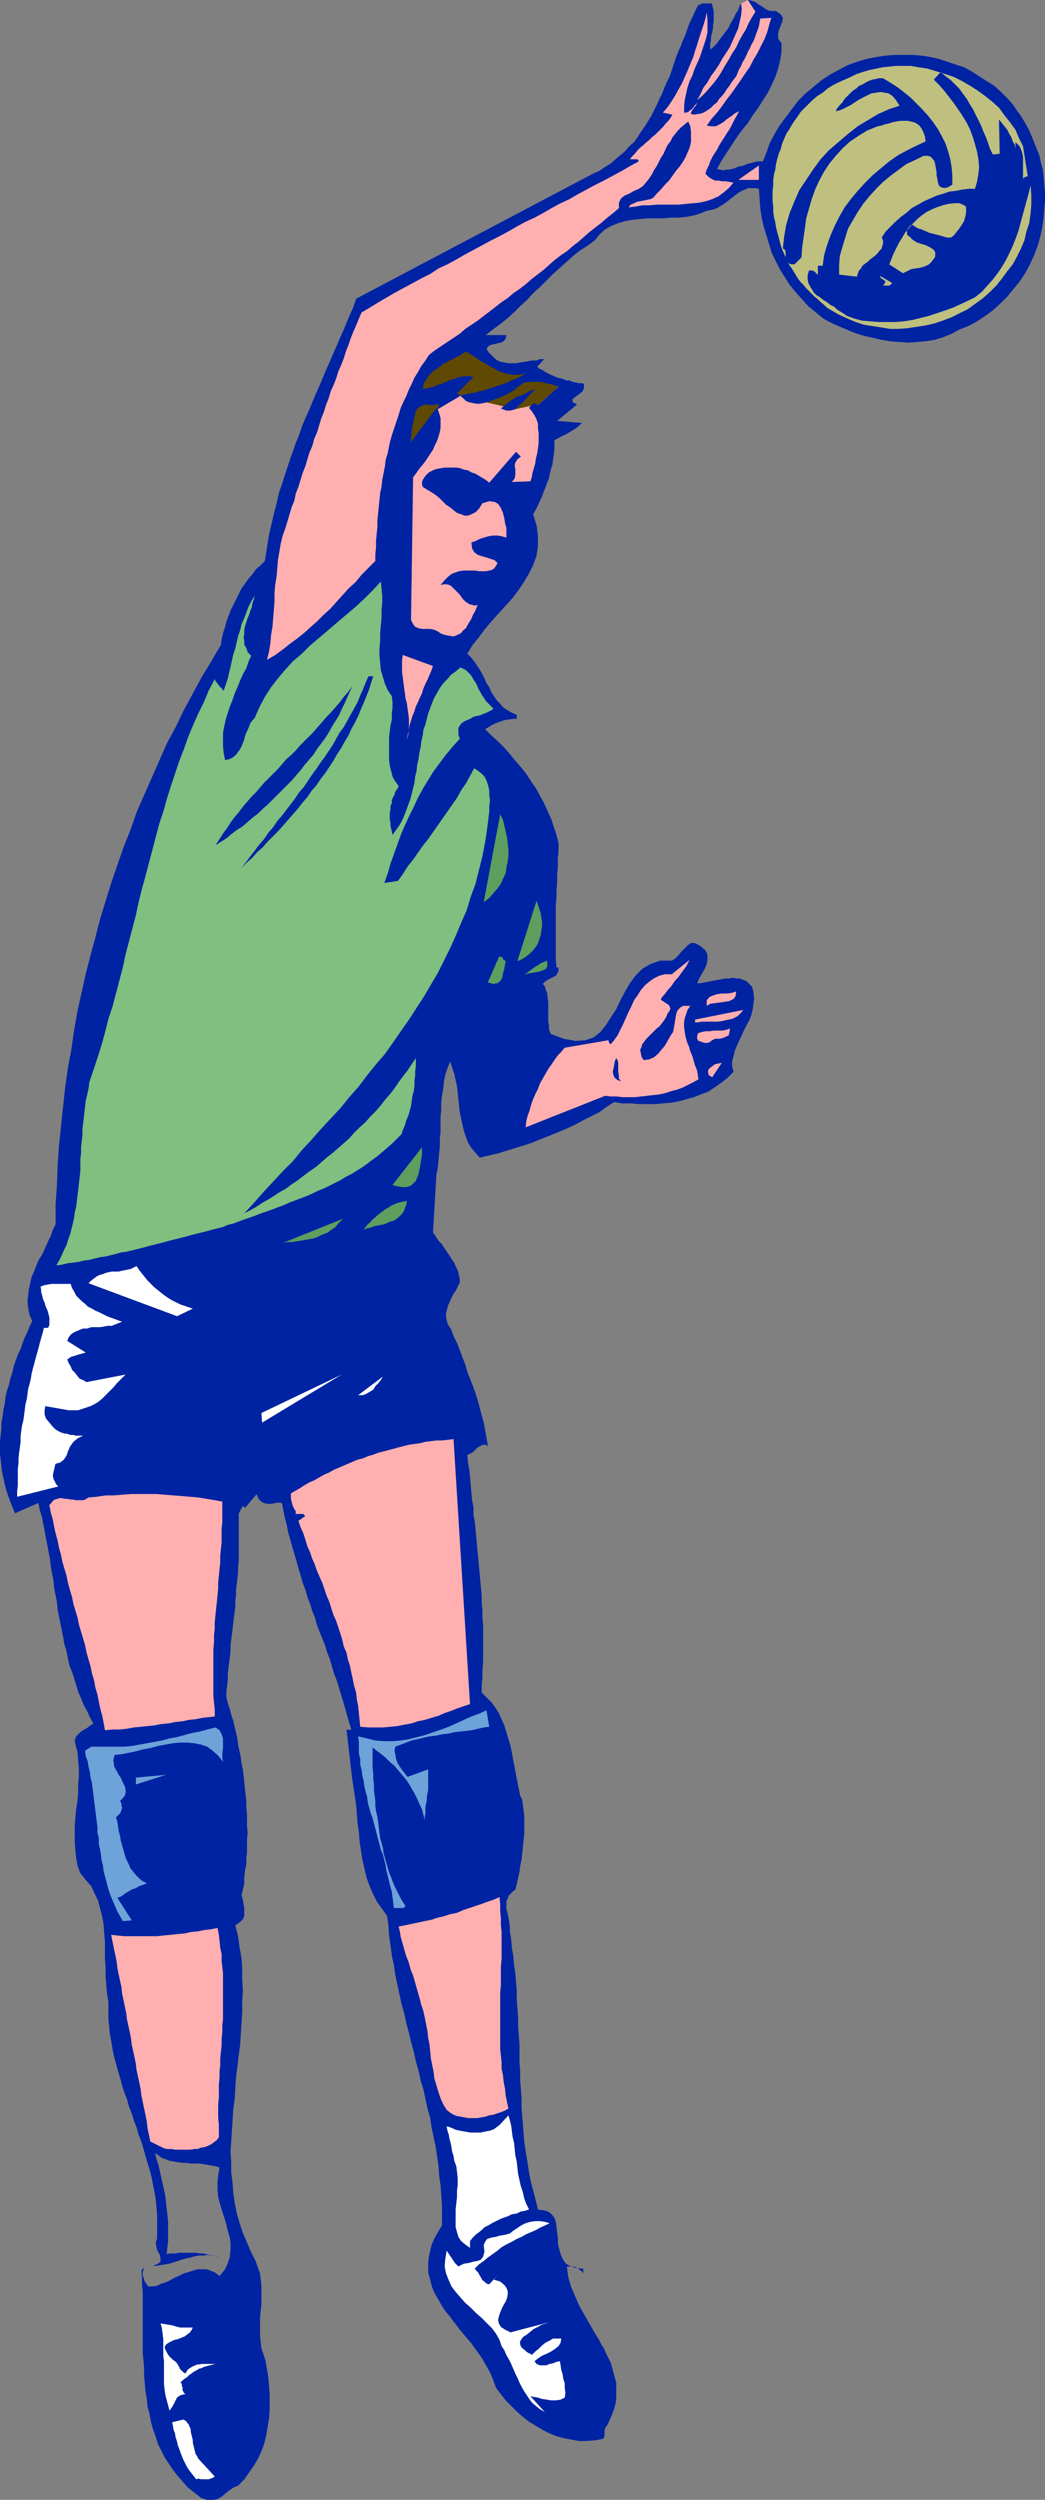
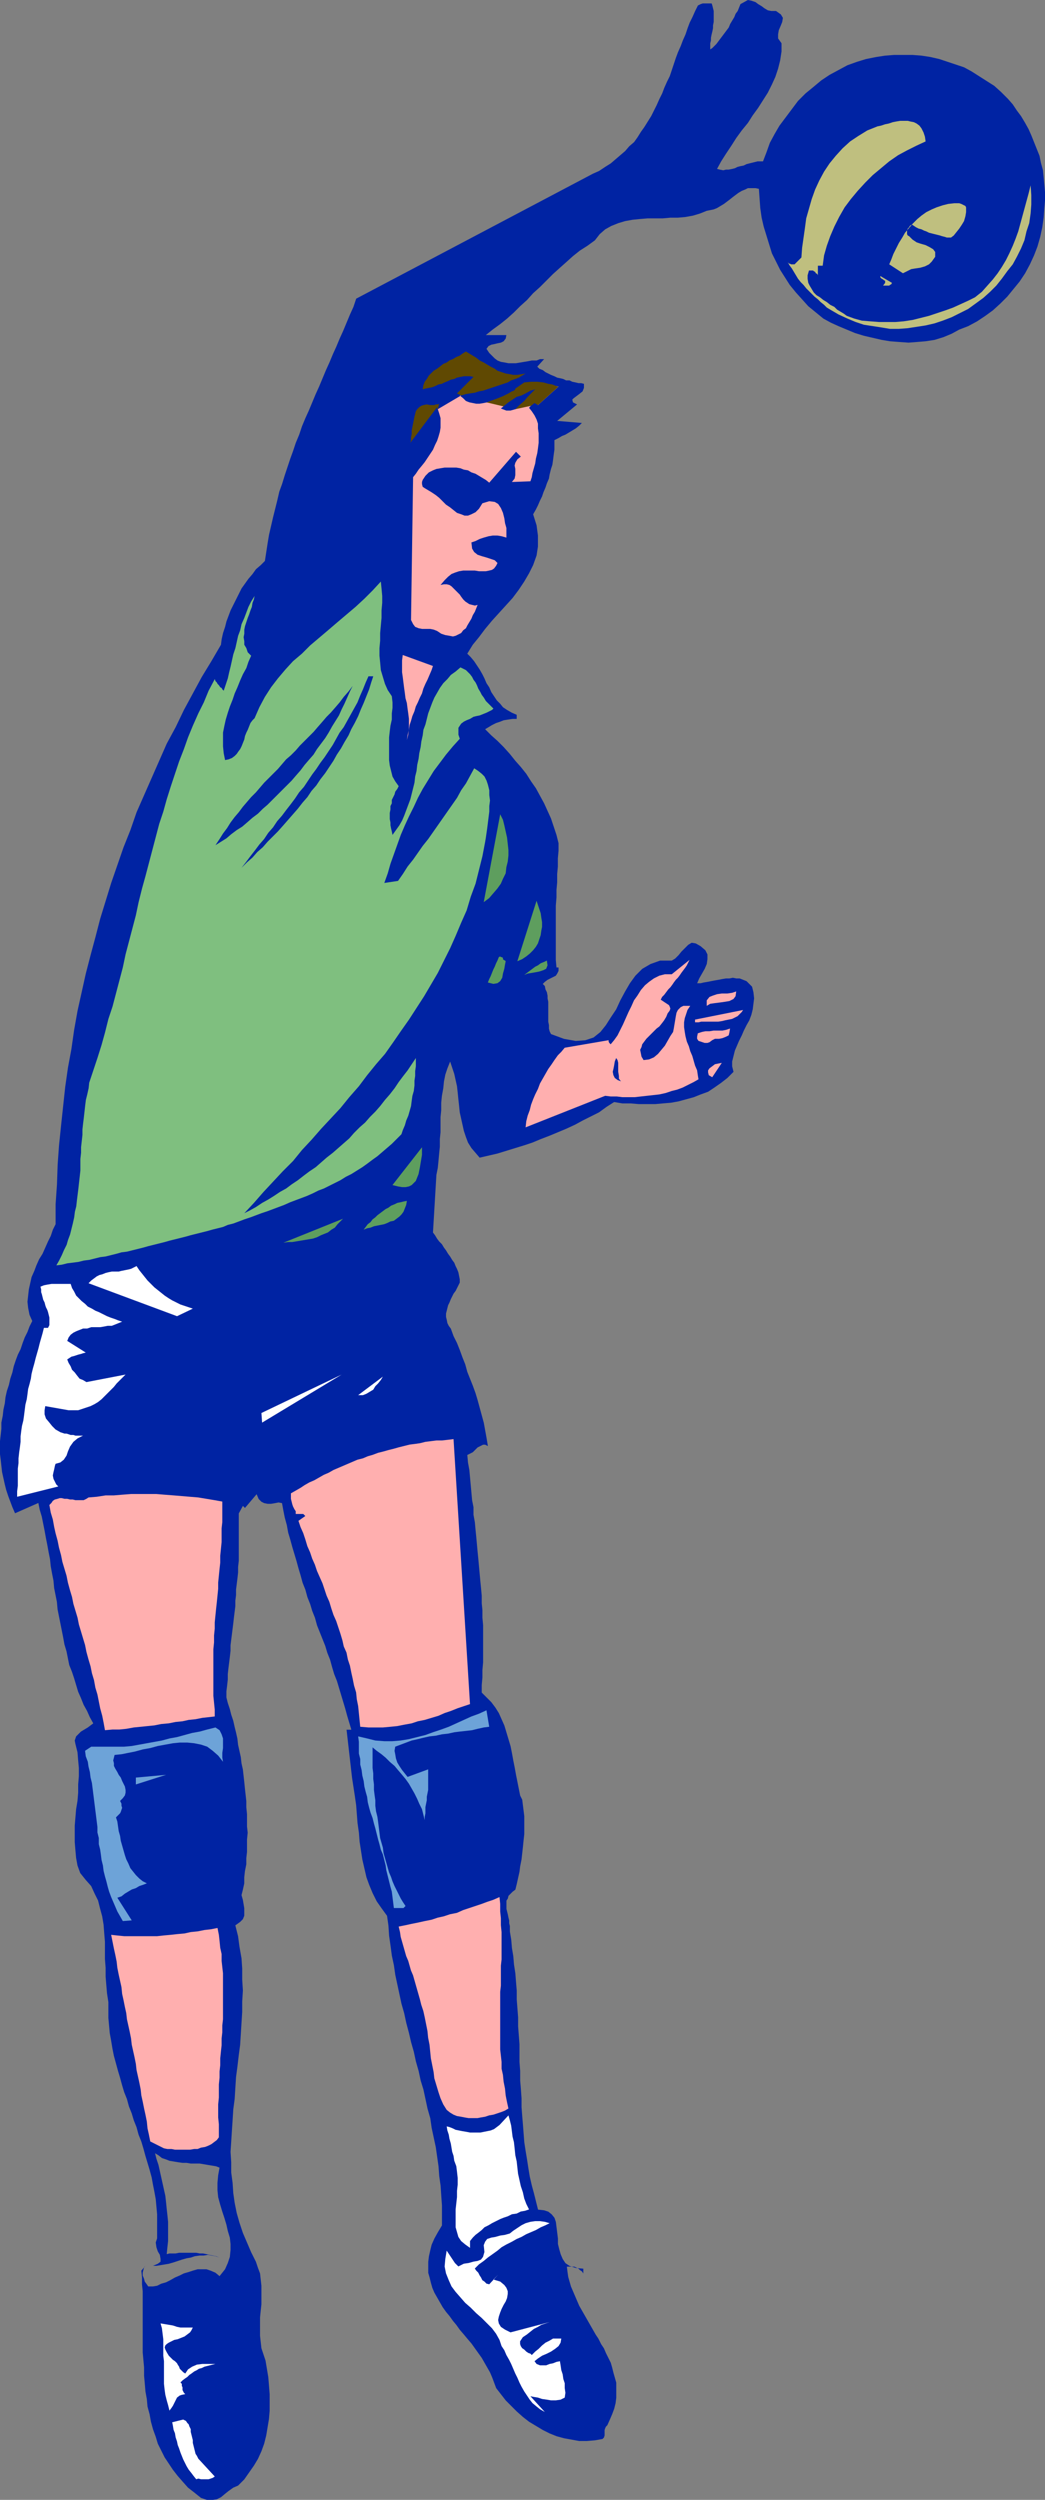
<svg xmlns="http://www.w3.org/2000/svg" xmlns:ns1="http://sodipodi.sourceforge.net/DTD/sodipodi-0.dtd" xmlns:ns2="http://www.inkscape.org/namespaces/inkscape" version="1.0" width="65.093mm" height="155.668mm" id="svg47" ns1:docname="Player 01.wmf">
  <rect width="100%" height="100%" fill="#808080" stroke="none" />
  <ns1:namedview id="namedview47" pagecolor="#ffffff" bordercolor="#000000" borderopacity="0.25" ns2:showpageshadow="2" ns2:pageopacity="0.0" ns2:pagecheckerboard="0" ns2:deskcolor="#d1d1d1" ns2:document-units="mm" />
  <defs id="defs1">
    <pattern id="WMFhbasepattern" patternUnits="userSpaceOnUse" width="6" height="6" x="0" y="0" />
  </defs>
  <path style="fill:#0023a3;fill-opacity:1;fill-rule:evenodd;stroke:none" d="m 176.075,0 0.808,0.162 0.969,0.323 0.646,0.485 0.808,0.485 0.646,0.485 0.808,0.485 0.808,0.162 h 1.131 l 1.131,0.808 0.485,0.808 -0.162,0.97 -0.323,0.808 -0.485,1.131 -0.162,0.97 v 0.97 l 0.808,1.131 v 1.939 l -0.323,2.101 -0.485,1.939 -0.646,1.939 -0.808,1.778 -0.969,1.939 -1.131,1.778 -1.131,1.778 -1.292,1.778 -1.131,1.778 -1.454,1.778 -1.292,1.778 -1.131,1.778 -1.292,1.939 -1.131,1.778 -0.969,1.778 0.646,0.162 0.808,0.162 0.646,-0.162 h 0.646 l 0.808,-0.162 0.646,-0.162 0.646,-0.323 0.646,-0.162 0.808,-0.162 0.646,-0.323 0.646,-0.162 0.646,-0.162 0.646,-0.162 0.646,-0.162 h 0.646 0.646 l 0.808,-2.101 0.808,-2.262 1.131,-2.101 1.131,-1.939 1.454,-1.939 1.454,-1.939 1.454,-1.939 1.777,-1.778 1.777,-1.454 1.938,-1.616 1.938,-1.293 2.1,-1.131 2.1,-1.131 2.262,-0.808 2.1,-0.646 2.423,-0.485 2.1,-0.323 2.1,-0.162 h 2.262 2.1 l 2.1,0.162 2.1,0.323 2.1,0.485 1.938,0.646 1.938,0.646 1.938,0.646 1.777,0.97 1.777,1.131 1.777,1.131 1.777,1.131 1.615,1.454 1.615,1.616 1.131,1.293 0.969,1.454 0.969,1.293 0.969,1.616 0.808,1.454 0.646,1.454 0.646,1.616 0.646,1.616 0.646,1.616 0.323,1.616 0.485,1.778 0.162,1.616 0.162,1.778 0.162,1.778 v 1.939 l -0.162,1.778 -0.162,2.262 -0.323,2.262 -0.485,2.262 -0.646,2.262 -0.808,2.101 -0.969,2.101 -1.131,2.101 -1.292,1.939 -1.454,1.778 -1.454,1.778 -1.615,1.616 -1.777,1.616 -1.777,1.293 -1.938,1.293 -2.1,1.131 -2.1,0.808 -1.777,0.97 -1.938,0.808 -2.1,0.646 -2.1,0.323 -1.938,0.162 -2.1,0.162 -2.262,-0.162 -2.1,-0.162 -1.938,-0.323 -2.1,-0.485 -2.1,-0.485 -2.1,-0.646 -1.938,-0.808 -1.938,-0.808 -1.777,-0.808 -1.777,-0.97 -1.777,-1.454 -1.777,-1.454 -1.454,-1.616 -1.454,-1.616 -1.454,-1.778 -1.131,-1.778 -1.131,-1.778 -0.969,-1.939 -0.969,-1.939 -0.646,-2.101 -0.646,-2.101 -0.646,-2.101 -0.485,-2.101 -0.323,-2.262 -0.162,-2.262 -0.162,-2.262 -0.808,-0.162 h -0.969 -0.808 l -0.646,0.323 -0.808,0.323 -0.808,0.485 -0.646,0.485 -0.646,0.485 -0.808,0.646 -0.646,0.485 -0.646,0.485 -0.808,0.485 -0.808,0.485 -0.808,0.323 -0.808,0.162 -0.808,0.162 -1.615,0.646 -1.615,0.485 -1.777,0.323 -1.777,0.162 h -1.777 l -1.777,0.162 h -1.777 -1.777 l -1.938,0.162 -1.615,0.162 -1.777,0.323 -1.615,0.485 -1.615,0.646 -1.454,0.808 -1.292,1.131 -1.131,1.454 -1.777,1.293 -1.777,1.131 -1.615,1.293 -1.615,1.454 -1.454,1.293 -1.615,1.454 -1.615,1.616 -1.454,1.454 -1.615,1.454 -1.454,1.616 -1.615,1.454 -1.454,1.454 -1.615,1.454 -1.615,1.293 -1.777,1.293 -1.615,1.293 h 4.846 l -0.162,0.808 -0.485,0.646 -0.646,0.323 -0.808,0.162 -0.646,0.162 -0.808,0.162 -0.646,0.323 -0.485,0.646 0.646,0.97 0.646,0.646 0.646,0.646 0.646,0.485 0.808,0.323 0.969,0.162 0.808,0.162 h 0.808 0.969 l 0.969,-0.162 0.969,-0.162 0.969,-0.162 0.808,-0.162 h 1.131 l 0.808,-0.323 h 0.969 l -1.615,1.778 0.485,0.485 0.808,0.323 0.646,0.485 0.646,0.323 0.646,0.323 0.808,0.323 0.646,0.323 0.808,0.162 0.646,0.162 0.646,0.323 h 0.808 l 0.646,0.323 0.808,0.162 0.646,0.162 h 0.646 l 0.646,0.162 v 0.97 l -0.323,0.808 -0.808,0.646 -0.646,0.485 -0.646,0.485 -0.323,0.323 0.162,0.646 0.969,0.485 -4.685,3.878 5.815,0.485 -0.646,0.646 -0.808,0.646 -0.808,0.485 -0.808,0.485 -0.808,0.485 -0.808,0.323 -0.808,0.485 -0.969,0.485 v 1.131 1.131 l -0.162,1.131 -0.162,1.293 -0.162,1.131 -0.323,0.97 -0.323,1.293 -0.162,0.97 -0.485,1.131 -0.323,0.97 -0.485,1.131 -0.323,0.97 -0.485,0.97 -0.485,1.131 -0.485,0.97 -0.646,1.131 0.808,2.585 0.323,2.424 v 2.585 l -0.323,2.101 -0.808,2.262 -0.969,1.939 -1.131,1.939 -1.292,1.939 -1.454,1.939 -1.615,1.778 -1.615,1.778 -1.615,1.778 -1.615,1.939 -1.454,1.939 -1.454,1.778 -1.292,2.101 0.808,0.808 0.808,0.97 0.646,0.97 0.646,0.97 0.646,1.131 0.485,0.97 0.485,1.131 0.646,0.97 0.485,1.131 0.646,0.97 0.646,0.97 0.808,0.808 0.646,0.808 0.969,0.646 1.131,0.646 1.131,0.485 v 0.97 h -0.969 l -1.131,0.162 -0.969,0.162 -0.808,0.323 -0.969,0.323 -0.969,0.485 -0.808,0.485 -0.808,0.485 1.454,1.454 1.454,1.293 1.454,1.454 1.454,1.616 1.292,1.616 1.292,1.454 1.292,1.616 1.131,1.778 1.131,1.616 0.969,1.778 0.969,1.778 0.808,1.778 0.808,1.778 0.646,1.939 0.646,1.939 0.485,1.939 v 1.778 l -0.162,1.778 v 1.939 l -0.162,1.778 v 1.939 l -0.162,1.778 v 1.778 l -0.162,1.939 v 1.778 1.939 1.778 1.778 1.778 1.939 1.778 l 0.162,1.778 h 0.485 v 0.808 l -0.323,0.646 -0.323,0.485 -0.646,0.323 -0.646,0.323 -0.646,0.323 -0.646,0.485 -0.485,0.485 0.485,0.485 0.162,0.808 0.323,0.646 0.162,0.808 v 0.646 l 0.162,0.808 v 0.808 0.808 0.808 0.646 0.97 0.646 l 0.162,0.808 v 0.808 l 0.162,0.646 0.323,0.646 3.069,1.131 2.746,0.485 2.262,-0.162 1.938,-0.646 1.615,-1.293 1.292,-1.616 1.131,-1.778 1.292,-1.939 0.969,-2.101 1.131,-2.101 1.131,-1.939 1.292,-1.778 1.615,-1.616 1.938,-1.131 2.262,-0.808 h 2.746 l 0.808,-0.485 0.808,-0.808 0.646,-0.808 0.808,-0.808 0.808,-0.808 0.808,-0.485 0.969,0.162 1.131,0.646 1.131,0.97 0.485,0.97 v 1.131 l -0.162,1.131 -0.485,1.131 -0.646,1.131 -0.646,1.131 -0.485,1.131 h 0.808 l 0.646,-0.162 0.969,-0.162 0.808,-0.162 0.808,-0.162 0.969,-0.162 0.808,-0.162 0.969,-0.162 h 0.808 l 0.808,-0.162 0.808,0.162 h 0.808 l 0.808,0.323 0.808,0.323 0.646,0.646 0.646,0.646 0.323,1.293 0.162,1.454 -0.162,1.293 -0.162,1.293 -0.323,1.293 -0.485,1.293 -0.646,1.131 -0.646,1.293 -0.485,1.131 -0.646,1.293 -0.485,1.131 -0.485,1.131 -0.323,1.293 -0.323,1.293 v 1.131 l 0.323,1.293 -1.454,1.454 -1.454,1.131 -1.615,1.131 -1.454,0.97 -1.777,0.646 -1.615,0.646 -1.777,0.485 -1.777,0.485 -1.777,0.323 -1.938,0.162 -1.777,0.162 h -1.938 -1.938 l -1.938,-0.162 h -1.938 l -1.938,-0.323 -1.777,1.131 -1.777,1.293 -1.938,0.97 -1.938,0.97 -1.777,0.97 -2.1,0.97 -1.938,0.808 -1.938,0.808 -2.1,0.808 -1.938,0.808 -1.938,0.646 -2.1,0.646 -2.1,0.646 -2.1,0.646 -2.1,0.485 -2.1,0.485 -0.969,-1.131 -0.969,-1.131 -0.808,-1.293 -0.485,-1.293 -0.485,-1.454 -0.323,-1.454 -0.323,-1.454 -0.323,-1.454 -0.162,-1.616 -0.162,-1.454 -0.162,-1.616 -0.162,-1.454 -0.323,-1.454 -0.323,-1.454 -0.485,-1.454 -0.485,-1.454 -0.646,1.616 -0.485,1.454 -0.323,1.616 -0.162,1.616 -0.323,1.778 -0.162,1.616 v 1.778 l -0.162,1.616 v 1.778 1.778 l -0.162,1.616 v 1.778 l -0.162,1.616 -0.162,1.778 -0.162,1.616 -0.323,1.616 -0.808,13.574 0.485,0.646 0.485,0.808 0.485,0.646 0.646,0.646 0.485,0.808 0.485,0.646 0.485,0.808 0.485,0.646 0.485,0.808 0.485,0.646 0.323,0.808 0.323,0.646 0.323,0.808 0.162,0.808 0.162,0.808 v 0.808 l -0.323,0.646 -0.323,0.646 -0.323,0.646 -0.485,0.646 -0.323,0.646 -0.323,0.646 -0.323,0.808 -0.323,0.646 -0.162,0.646 -0.162,0.646 -0.162,0.646 v 0.808 l 0.162,0.646 0.162,0.808 0.323,0.646 0.485,0.646 0.646,1.778 0.808,1.616 0.646,1.616 0.646,1.778 0.646,1.616 0.485,1.778 0.646,1.616 0.646,1.616 0.646,1.778 0.485,1.616 0.485,1.778 0.485,1.778 0.485,1.778 0.323,1.778 0.323,1.778 0.323,1.939 -0.646,-0.323 h -0.485 l -0.646,0.323 -0.646,0.323 -0.485,0.485 -0.646,0.646 -0.646,0.323 -0.646,0.323 0.162,1.778 0.323,1.778 0.162,1.778 0.162,1.778 0.162,1.778 0.162,1.778 0.323,1.616 v 1.778 l 0.323,1.778 0.162,1.778 0.162,1.616 0.162,1.778 0.162,1.778 0.162,1.616 0.162,1.778 0.162,1.778 0.162,1.778 0.162,1.616 0.162,1.778 v 1.778 l 0.162,1.616 v 1.778 l 0.162,1.778 v 1.616 1.778 1.778 1.778 1.778 l -0.162,1.778 v 1.778 l -0.162,1.778 v 1.778 l 1.131,1.131 1.131,1.131 0.969,1.293 0.808,1.293 0.646,1.454 0.646,1.454 0.485,1.616 0.485,1.616 0.485,1.616 0.323,1.616 0.323,1.778 0.323,1.616 0.323,1.778 0.323,1.616 0.323,1.616 0.323,1.616 0.485,0.97 0.162,1.293 0.162,1.293 0.162,1.293 v 1.293 1.454 1.454 l -0.162,1.454 -0.162,1.616 -0.162,1.454 -0.162,1.454 -0.323,1.616 -0.162,1.293 -0.323,1.454 -0.323,1.454 -0.323,1.293 -0.646,0.485 -0.485,0.485 -0.485,0.485 -0.162,0.646 -0.323,0.485 v 0.646 0.646 0.646 l 0.162,0.646 0.162,0.646 0.162,0.808 0.162,0.646 v 0.646 l 0.162,0.646 v 0.646 0.646 l 0.323,1.939 0.162,1.939 0.323,1.939 0.162,1.939 0.323,2.101 0.162,2.101 0.162,1.939 v 2.101 l 0.162,2.101 0.162,2.101 v 2.101 l 0.162,2.101 0.162,2.101 v 2.101 2.101 l 0.162,2.101 v 2.262 l 0.162,1.939 0.162,2.262 v 2.101 l 0.162,2.101 0.162,1.939 0.162,2.101 0.162,2.101 0.323,2.101 0.323,1.939 0.323,2.101 0.323,1.939 0.485,2.101 0.485,1.778 0.485,1.939 0.485,1.939 1.454,0.162 0.969,0.323 0.808,0.646 0.646,0.808 0.323,0.97 0.162,1.293 0.162,1.293 0.162,1.293 v 1.293 l 0.323,1.293 0.323,1.131 0.485,1.131 0.646,0.97 0.969,0.646 1.454,0.485 1.777,0.162 v 1.131 l -0.323,-0.485 -0.485,-0.323 -0.323,-0.323 -0.646,-0.323 -0.323,-0.162 h -0.646 -0.485 -0.646 l 0.162,1.293 0.162,1.131 0.323,1.131 0.323,1.131 0.485,1.131 0.485,1.131 0.485,1.131 0.485,1.131 0.646,1.131 0.646,1.131 0.646,1.131 0.646,1.131 0.646,1.131 0.646,1.131 0.646,0.97 0.646,1.293 0.646,0.97 0.485,1.131 0.646,1.293 0.485,0.97 0.323,1.131 0.323,1.293 0.323,1.131 0.323,1.131 v 1.293 1.131 1.131 l -0.162,1.293 -0.323,1.293 -0.485,1.293 -0.485,1.131 -0.646,1.454 -0.323,0.323 -0.162,0.323 -0.162,0.485 v 0.485 0.323 0.485 l -0.162,0.485 -0.323,0.323 -1.777,0.323 -1.938,0.162 h -1.777 l -1.777,-0.323 -1.777,-0.323 -1.777,-0.485 -1.615,-0.646 -1.615,-0.808 -1.615,-0.97 -1.615,-0.97 -1.454,-1.131 -1.454,-1.293 -1.292,-1.293 -1.292,-1.293 -1.131,-1.454 -1.131,-1.454 -0.485,-1.293 -0.485,-1.293 -0.485,-1.131 -0.646,-1.131 -0.646,-1.131 -0.646,-1.131 -0.808,-1.131 -0.808,-1.131 -0.808,-1.131 -0.969,-1.131 -0.808,-0.97 -0.969,-1.131 -0.808,-1.131 -0.808,-0.97 -0.808,-1.131 -0.808,-0.97 -0.808,-1.131 -0.646,-1.131 -0.646,-1.131 -0.646,-1.131 -0.485,-1.131 -0.323,-1.131 -0.323,-1.293 -0.323,-1.131 v -1.293 -1.293 l 0.162,-1.293 0.323,-1.454 0.323,-1.293 0.646,-1.454 0.808,-1.454 0.969,-1.616 v -2.424 -2.262 l -0.162,-2.262 -0.162,-2.424 -0.323,-2.262 -0.162,-2.262 -0.323,-2.262 -0.323,-2.262 -0.485,-2.262 -0.485,-2.262 -0.323,-2.262 -0.646,-2.262 -0.485,-2.262 -0.485,-2.262 -0.646,-2.101 -0.485,-2.262 -0.646,-2.262 -0.485,-2.262 -0.646,-2.262 -0.485,-2.101 -0.646,-2.424 -0.485,-2.262 -0.646,-2.262 -0.485,-2.262 -0.485,-2.262 -0.485,-2.262 -0.323,-2.262 -0.485,-2.262 -0.323,-2.424 -0.323,-2.262 -0.162,-2.424 -0.323,-2.262 -1.292,-1.778 -1.131,-1.616 -0.969,-1.939 -0.808,-1.939 -0.646,-1.778 -0.485,-2.101 -0.485,-2.101 -0.323,-2.101 -0.323,-2.101 -0.162,-2.101 -0.323,-2.262 -0.162,-2.101 -0.162,-2.101 -0.323,-2.262 -0.323,-2.101 -0.323,-2.101 -1.292,-11.311 h 1.131 l -0.485,-1.616 -0.485,-1.616 -0.485,-1.778 -0.485,-1.616 -0.485,-1.616 -0.485,-1.616 -0.485,-1.616 -0.646,-1.616 -0.485,-1.616 -0.485,-1.778 -0.646,-1.616 -0.485,-1.616 -0.646,-1.616 -0.646,-1.616 -0.646,-1.616 -0.485,-1.778 -0.646,-1.616 -0.485,-1.616 -0.646,-1.616 -0.485,-1.778 -0.646,-1.616 -0.485,-1.778 -0.485,-1.616 -0.485,-1.778 -0.485,-1.616 -0.485,-1.616 -0.485,-1.778 -0.485,-1.616 -0.323,-1.778 -0.485,-1.778 -0.323,-1.616 -0.323,-1.778 -0.808,-0.162 -0.808,0.162 -0.969,0.162 h -0.808 l -0.808,-0.162 -0.646,-0.323 -0.646,-0.646 -0.485,-1.131 -2.746,3.232 -0.485,-0.485 -0.969,1.778 v 1.454 1.454 1.454 1.293 1.454 1.454 1.293 1.293 l -0.162,1.454 v 1.293 l -0.162,1.454 -0.162,1.293 -0.162,1.293 v 1.293 l -0.162,1.293 v 1.293 l -0.162,1.293 -0.162,1.293 -0.162,1.454 -0.162,1.293 -0.162,1.293 -0.162,1.293 -0.162,1.293 v 1.293 l -0.162,1.454 -0.162,1.293 -0.162,1.293 -0.162,1.454 v 1.293 l -0.162,1.454 -0.162,1.293 v 1.454 l 0.323,1.293 0.485,1.454 0.323,1.293 0.485,1.454 0.323,1.454 0.323,1.293 0.323,1.454 0.162,1.454 0.323,1.454 0.323,1.454 0.162,1.454 0.323,1.454 0.162,1.454 0.162,1.454 0.162,1.616 0.162,1.454 0.162,1.454 v 1.454 l 0.162,1.616 v 1.454 1.454 l 0.162,1.454 -0.162,1.616 v 1.454 1.454 l -0.162,1.454 v 1.454 l -0.323,1.616 -0.162,1.454 v 1.454 l -0.323,1.454 -0.323,1.293 0.323,1.131 0.162,0.97 0.162,0.97 v 0.808 0.97 l -0.323,0.808 -0.646,0.646 -1.131,0.808 0.646,2.585 0.323,2.424 0.485,2.747 0.162,2.424 v 2.585 l 0.162,2.585 -0.162,2.585 v 2.424 l -0.162,2.585 -0.162,2.585 -0.162,2.585 -0.323,2.424 -0.323,2.747 -0.323,2.424 -0.162,2.585 -0.162,2.585 -0.323,2.424 -0.162,2.585 -0.162,2.424 -0.162,2.585 -0.162,2.424 0.162,2.424 v 2.424 l 0.323,2.424 0.162,2.424 0.323,2.262 0.485,2.424 0.646,2.262 0.808,2.424 0.969,2.262 0.969,2.262 1.131,2.262 0.485,1.454 0.485,1.293 0.162,1.454 0.162,1.454 v 1.454 1.454 1.454 l -0.162,1.454 -0.162,1.616 v 1.454 1.454 1.454 l 0.162,1.454 0.162,1.454 0.485,1.454 0.485,1.454 0.323,1.939 0.323,1.939 0.162,1.939 0.162,2.101 v 1.939 1.939 l -0.162,1.939 -0.323,1.939 -0.323,1.939 -0.485,1.939 -0.646,1.778 -0.808,1.778 -0.969,1.616 -1.131,1.616 -1.131,1.616 -1.454,1.454 -1.131,0.485 -1.131,0.808 -0.808,0.646 -0.969,0.808 -0.969,0.485 -1.131,0.162 h -1.131 l -1.454,-0.485 -1.615,-1.293 -1.454,-1.131 -1.292,-1.454 -1.131,-1.293 -1.131,-1.454 -0.969,-1.454 -0.969,-1.454 -0.808,-1.616 -0.808,-1.616 -0.485,-1.616 -0.646,-1.778 -0.485,-1.778 -0.323,-1.778 -0.485,-1.778 -0.162,-1.778 -0.323,-1.778 -0.162,-1.939 -0.162,-1.778 v -1.939 l -0.162,-1.778 -0.162,-1.778 v -1.939 -1.778 -1.939 -1.778 -1.778 -1.778 -1.616 -1.778 l -0.162,-1.616 v -1.616 l -0.162,-1.616 0.969,-1.131 -0.323,0.323 -0.162,0.646 -0.162,0.646 v 0.646 l 0.323,0.808 0.162,0.646 0.485,0.646 0.323,0.485 h 1.131 l 0.969,-0.162 0.969,-0.485 1.131,-0.323 0.969,-0.485 1.131,-0.646 1.131,-0.485 0.969,-0.485 1.131,-0.323 0.969,-0.323 1.131,-0.323 h 1.131 0.969 l 0.969,0.323 1.131,0.485 0.969,0.808 1.292,-1.616 0.646,-1.454 0.485,-1.454 0.162,-1.616 v -1.454 l -0.162,-1.454 -0.485,-1.616 -0.323,-1.454 -0.485,-1.616 -0.485,-1.454 -0.485,-1.616 -0.485,-1.778 -0.162,-1.616 v -1.778 l 0.162,-1.778 0.323,-1.778 -0.808,-0.323 -0.969,-0.162 -0.969,-0.162 -0.969,-0.162 -0.969,-0.162 h -1.131 -0.969 l -0.969,-0.162 h -0.969 l -1.131,-0.162 -0.969,-0.162 -0.969,-0.162 -0.808,-0.323 -0.969,-0.323 -0.808,-0.646 -0.808,-0.485 0.323,1.293 0.485,1.454 0.323,1.454 0.323,1.454 0.323,1.454 0.323,1.454 0.323,1.454 0.162,1.454 0.162,1.616 0.162,1.454 0.162,1.616 v 1.454 1.616 1.454 l -0.162,1.454 -0.162,1.616 0.646,-0.162 h 0.808 0.646 l 0.808,-0.162 h 0.808 0.808 0.808 0.808 0.808 l 0.808,0.162 h 0.808 l 0.808,0.162 0.646,0.162 0.808,0.162 0.808,0.162 0.808,0.323 -0.969,-0.323 -0.969,-0.162 -0.808,-0.162 -0.969,0.162 h -0.969 l -1.131,0.162 -0.969,0.323 -0.969,0.162 -1.131,0.323 -0.969,0.323 -0.969,0.323 -1.131,0.323 -0.969,0.162 -0.969,0.162 -0.969,0.162 h -0.808 l 1.131,-0.485 0.646,-0.485 v -0.646 l -0.162,-0.97 -0.485,-0.808 -0.323,-0.97 -0.162,-1.131 0.323,-0.97 v -1.939 -1.939 -1.778 l -0.162,-1.778 -0.162,-1.778 -0.323,-1.778 -0.323,-1.616 -0.323,-1.778 -0.485,-1.778 -0.485,-1.616 -0.485,-1.616 -0.485,-1.778 -0.485,-1.616 -0.646,-1.616 -0.485,-1.778 -0.646,-1.616 -0.485,-1.616 -0.646,-1.616 -0.485,-1.778 -0.646,-1.616 -0.485,-1.616 -0.485,-1.778 -0.485,-1.616 -0.485,-1.778 -0.485,-1.778 -0.323,-1.616 -0.323,-1.939 -0.323,-1.778 -0.162,-1.778 -0.162,-1.778 v -1.939 -1.778 l -0.323,-2.101 -0.162,-1.939 -0.162,-1.939 v -2.101 l -0.162,-2.101 v -1.939 -2.101 l -0.162,-1.939 -0.162,-2.101 -0.323,-1.939 -0.485,-1.778 -0.485,-1.939 -0.808,-1.616 -0.808,-1.778 -1.292,-1.454 -1.292,-1.616 -0.646,-1.778 -0.323,-1.778 -0.162,-1.778 -0.162,-1.939 v -1.939 -1.939 l 0.162,-1.939 0.162,-1.939 0.323,-1.939 0.162,-1.939 v -1.939 l 0.162,-1.939 v -1.939 l -0.162,-1.778 -0.162,-1.939 -0.485,-1.939 -0.162,-0.808 0.323,-0.97 0.485,-0.485 0.646,-0.646 0.808,-0.485 0.808,-0.485 0.646,-0.485 0.646,-0.485 -0.808,-1.454 -0.646,-1.454 -0.808,-1.454 -0.646,-1.616 -0.646,-1.454 -0.485,-1.616 -0.485,-1.616 -0.485,-1.454 -0.646,-1.616 -0.323,-1.616 -0.323,-1.616 -0.485,-1.616 -0.323,-1.778 -0.323,-1.616 -0.323,-1.616 -0.323,-1.616 -0.323,-1.616 -0.162,-1.778 -0.323,-1.616 -0.323,-1.616 -0.162,-1.778 -0.323,-1.616 -0.323,-1.778 -0.162,-1.616 -0.323,-1.616 -0.323,-1.778 -0.323,-1.616 -0.323,-1.778 -0.323,-1.616 -0.323,-1.616 -0.485,-1.616 -0.323,-1.616 -5.492,2.424 L 2.908,354.692 2.423,353.4 1.938,352.107 1.454,350.653 1.131,349.36 0.808,347.906 0.485,346.451 0.323,344.997 0.162,343.543 0,342.25 v -1.616 -1.454 l 0.162,-1.454 0.162,-1.454 v -1.454 l 0.323,-1.616 0.162,-1.454 0.323,-1.454 0.162,-1.454 0.323,-1.454 0.485,-1.454 0.323,-1.454 0.485,-1.454 0.323,-1.454 0.485,-1.454 0.485,-1.293 0.646,-1.293 0.485,-1.454 0.485,-1.293 0.646,-1.293 0.485,-1.293 0.646,-1.293 -0.646,-1.454 -0.323,-1.616 -0.162,-1.454 0.162,-1.454 0.162,-1.454 0.323,-1.454 0.323,-1.454 0.646,-1.454 0.485,-1.293 0.646,-1.454 0.808,-1.293 0.646,-1.454 0.646,-1.454 0.646,-1.293 0.485,-1.454 0.646,-1.293 v -4.686 l 0.323,-4.686 0.162,-4.686 0.323,-4.525 0.485,-4.686 0.485,-4.525 0.485,-4.525 0.646,-4.525 0.808,-4.363 0.646,-4.525 0.808,-4.525 0.969,-4.363 0.969,-4.363 1.131,-4.363 1.131,-4.201 1.131,-4.363 1.292,-4.201 1.292,-4.201 1.454,-4.201 1.454,-4.201 1.615,-4.04 1.454,-4.201 1.777,-4.04 1.777,-4.04 1.777,-4.04 1.777,-4.04 2.1,-3.878 1.938,-4.04 2.1,-3.878 2.1,-3.878 2.262,-3.717 2.262,-3.878 0.162,-1.293 0.323,-1.454 0.485,-1.454 0.323,-1.293 0.485,-1.293 0.485,-1.293 0.646,-1.293 0.646,-1.293 0.646,-1.293 0.646,-1.293 0.808,-1.131 0.808,-1.131 0.969,-1.131 0.808,-1.131 1.131,-0.97 0.969,-0.97 0.323,-2.101 0.323,-2.101 0.323,-1.939 0.485,-2.101 0.485,-2.101 0.485,-1.939 0.485,-1.939 0.485,-2.101 0.646,-1.778 0.646,-2.101 0.646,-1.939 0.646,-1.939 0.646,-1.778 0.646,-1.939 0.808,-1.939 0.646,-1.939 0.808,-1.939 0.808,-1.778 0.808,-1.939 0.808,-1.939 0.808,-1.778 0.808,-1.939 0.808,-1.939 0.808,-1.778 0.808,-1.939 0.808,-1.778 0.808,-1.939 0.808,-1.778 0.808,-1.939 0.808,-1.939 0.808,-1.778 0.646,-1.939 55.73,-29.41 1.454,-0.646 1.454,-0.97 1.292,-0.808 1.131,-0.97 1.131,-0.97 1.131,-0.97 0.969,-1.131 1.131,-0.97 0.808,-1.131 0.808,-1.293 0.808,-1.131 0.808,-1.293 0.808,-1.293 0.646,-1.293 0.646,-1.293 0.646,-1.454 0.646,-1.293 0.485,-1.293 0.646,-1.454 0.646,-1.293 0.485,-1.454 0.485,-1.454 0.485,-1.454 0.485,-1.293 0.646,-1.454 0.485,-1.293 0.646,-1.454 0.485,-1.454 0.485,-1.293 0.646,-1.293 0.646,-1.454 0.646,-1.293 0.323,-0.162 0.323,-0.162 0.485,-0.162 h 0.323 0.485 0.323 0.485 0.485 l 0.162,0.485 0.162,0.646 0.162,0.646 v 0.646 0.646 0.646 0.646 l -0.162,0.808 v 0.646 l -0.162,0.808 -0.162,0.646 -0.162,0.808 V 9.534 l -0.162,0.646 v 0.808 0.646 l 0.485,-0.323 0.485,-0.485 0.485,-0.485 0.485,-0.646 0.485,-0.646 0.485,-0.646 0.485,-0.646 0.485,-0.646 0.485,-0.646 0.323,-0.808 0.485,-0.808 0.485,-0.808 0.323,-0.808 0.485,-0.646 0.323,-0.808 0.323,-0.808 z" id="path1" />
  <path style="fill:#ffffff;fill-opacity:1;fill-rule:evenodd;stroke:none" d="m 10.338,312.517 h 0.969 l 0.323,-0.646 v -0.646 -0.485 -0.646 l -0.162,-0.646 -0.162,-0.646 -0.162,-0.485 -0.323,-0.646 -0.162,-0.485 -0.162,-0.646 -0.323,-0.646 -0.162,-0.646 -0.162,-0.646 -0.162,-0.485 v -0.646 l -0.162,-0.646 0.808,-0.323 0.808,-0.162 0.969,-0.162 h 0.969 0.808 0.969 0.808 0.969 l 0.323,0.97 0.485,0.808 0.485,0.97 0.646,0.646 0.646,0.646 0.808,0.646 0.646,0.646 0.969,0.485 0.808,0.485 0.808,0.323 0.969,0.485 0.969,0.485 0.808,0.323 0.969,0.323 0.808,0.323 0.969,0.323 -0.808,0.323 -0.808,0.323 -0.808,0.323 h -0.969 l -0.808,0.162 -0.969,0.162 h -1.131 -0.969 l -0.969,0.323 h -0.969 l -0.808,0.323 -0.808,0.323 -0.646,0.323 -0.646,0.485 -0.485,0.646 -0.323,0.808 4.361,2.747 -0.646,0.162 -0.485,0.162 -0.646,0.162 -0.485,0.162 -0.485,0.162 -0.646,0.162 -0.485,0.323 -0.485,0.323 0.323,0.808 0.485,0.808 0.323,0.808 0.646,0.646 0.485,0.646 0.646,0.808 0.808,0.323 0.808,0.485 9.208,-1.778 -0.646,0.646 -0.808,0.808 -0.646,0.646 -0.646,0.808 -0.808,0.808 -0.646,0.646 -0.646,0.646 -0.808,0.808 -0.808,0.646 -0.808,0.485 -0.969,0.485 -0.969,0.323 -0.969,0.323 -0.969,0.323 h -1.131 -1.131 l -5.492,-0.97 -0.162,0.97 v 0.97 l 0.323,0.97 0.808,0.97 0.646,0.808 0.808,0.808 1.131,0.646 0.969,0.323 h 0.485 l 0.485,0.162 0.485,0.162 h 0.646 l 0.485,0.162 h 0.485 0.646 0.646 l -1.292,0.646 -0.969,0.808 -0.808,1.131 -0.485,1.131 -0.323,0.97 -0.646,0.97 -0.808,0.646 -1.131,0.323 -0.162,0.485 -0.162,0.808 -0.162,0.646 -0.162,0.808 0.162,0.808 0.323,0.646 0.323,0.646 0.485,0.485 -9.692,2.424 v -1.293 l 0.162,-1.293 v -1.293 -1.454 -1.293 l 0.162,-1.293 v -1.131 l 0.162,-1.454 0.162,-1.131 0.162,-1.293 v -1.293 l 0.162,-1.293 0.162,-1.131 0.323,-1.293 0.162,-1.131 0.162,-1.293 0.162,-1.293 0.323,-1.293 0.162,-1.131 0.162,-1.293 0.323,-1.131 0.323,-1.293 0.162,-1.131 0.323,-1.293 0.323,-1.131 0.323,-1.293 0.323,-1.131 0.323,-1.131 0.323,-1.293 0.323,-1.131 0.323,-1.131 z" id="path2" />
  <path style="fill:#ffafaf;fill-opacity:1;fill-rule:evenodd;stroke:none" d="m 20.838,352.43 1.938,-0.162 2.1,-0.323 h 1.938 l 1.938,-0.162 2.1,-0.162 h 1.938 1.938 2.1 l 1.938,0.162 2.1,0.162 1.938,0.162 1.938,0.162 1.938,0.162 1.938,0.323 1.938,0.323 1.777,0.323 v 1.616 1.616 1.616 l -0.162,1.454 v 1.616 1.616 l -0.162,1.616 -0.162,1.616 v 1.616 l -0.162,1.454 -0.162,1.616 -0.162,1.616 v 1.454 l -0.162,1.616 -0.162,1.616 -0.162,1.454 -0.162,1.616 -0.162,1.616 v 1.454 l -0.162,1.616 v 1.616 l -0.162,1.616 v 1.454 1.616 1.616 1.616 1.616 1.454 1.616 l 0.162,1.616 0.162,1.616 v 1.616 l -1.454,0.162 -1.454,0.162 -1.615,0.323 -1.615,0.162 -1.454,0.323 -1.615,0.162 -1.615,0.323 -1.777,0.162 -1.615,0.323 -1.615,0.162 -1.615,0.162 -1.615,0.162 -1.777,0.323 -1.615,0.162 h -1.615 l -1.777,0.162 -0.323,-1.778 -0.323,-1.616 -0.485,-1.778 -0.323,-1.616 -0.323,-1.616 -0.485,-1.616 -0.323,-1.778 -0.485,-1.616 -0.323,-1.616 -0.485,-1.616 -0.485,-1.778 -0.323,-1.616 -0.485,-1.616 -0.485,-1.616 -0.485,-1.616 -0.323,-1.616 -0.485,-1.616 -0.485,-1.616 -0.323,-1.616 -0.485,-1.616 -0.485,-1.778 -0.323,-1.616 -0.485,-1.616 -0.485,-1.616 -0.323,-1.616 -0.485,-1.778 -0.323,-1.616 -0.485,-1.778 -0.323,-1.454 -0.323,-1.778 -0.485,-1.616 -0.323,-1.778 0.485,-0.485 0.323,-0.485 0.485,-0.323 0.646,-0.162 0.485,-0.162 h 0.485 l 0.646,0.162 h 0.646 l 0.646,0.162 h 0.646 l 0.646,0.162 h 0.646 0.646 0.646 l 0.646,-0.323 z" id="path3" />
  <path style="fill:#7fbf7f;fill-opacity:1;fill-rule:evenodd;stroke:none" d="m 21,254.829 0.969,-2.909 0.969,-2.909 0.969,-3.07 0.808,-2.909 0.808,-3.232 0.969,-2.909 0.808,-3.07 0.808,-3.07 0.808,-3.07 0.646,-3.07 0.808,-3.07 0.808,-3.07 0.808,-3.07 0.646,-3.07 0.808,-3.232 0.808,-2.909 0.808,-3.07 0.808,-3.07 0.808,-3.07 0.808,-3.07 0.969,-2.909 0.808,-2.909 0.969,-3.07 0.969,-2.909 0.969,-2.909 1.131,-2.909 0.969,-2.747 1.131,-2.747 1.292,-2.909 1.292,-2.585 1.131,-2.747 1.454,-2.747 0.162,0.485 0.323,0.323 0.162,0.323 0.323,0.323 0.323,0.485 0.323,0.162 0.162,0.323 0.323,0.323 0.485,-1.454 0.485,-1.454 0.323,-1.454 0.323,-1.293 0.323,-1.454 0.323,-1.454 0.485,-1.454 0.323,-1.454 0.323,-1.454 0.485,-1.293 0.323,-1.454 0.646,-1.454 0.485,-1.293 0.485,-1.293 0.646,-1.293 0.808,-1.293 -0.162,0.808 -0.323,0.808 -0.162,0.97 -0.323,0.808 -0.323,0.97 -0.323,0.808 -0.323,0.97 -0.323,0.97 -0.162,0.808 v 0.97 l -0.162,0.808 0.162,0.97 v 0.808 l 0.485,0.808 0.323,0.97 0.808,0.808 -0.646,1.454 -0.485,1.454 -0.808,1.454 -0.646,1.454 -0.646,1.616 -0.646,1.454 -0.485,1.454 -0.646,1.616 -0.485,1.454 -0.485,1.616 -0.323,1.454 -0.323,1.616 v 1.616 1.616 l 0.162,1.616 0.323,1.616 0.808,-0.162 0.808,-0.323 0.646,-0.485 0.485,-0.485 0.323,-0.485 0.485,-0.646 0.323,-0.646 0.323,-0.808 0.323,-0.808 0.162,-0.808 0.323,-0.808 0.323,-0.646 0.323,-0.808 0.323,-0.808 0.485,-0.646 0.485,-0.485 1.131,-2.585 1.292,-2.424 1.454,-2.262 1.615,-2.101 1.777,-2.101 1.777,-1.939 2.1,-1.778 1.938,-1.939 2.1,-1.778 2.1,-1.778 2.262,-1.939 2.1,-1.778 2.1,-1.778 2.1,-1.939 1.938,-1.939 1.938,-2.101 0.162,1.616 0.162,1.778 v 1.616 l -0.162,1.778 v 1.778 l -0.162,1.778 -0.162,1.778 v 1.778 l -0.162,1.778 v 1.778 l 0.162,1.616 0.162,1.778 0.485,1.616 0.485,1.616 0.646,1.454 0.969,1.454 0.162,1.454 v 1.293 l -0.162,1.293 v 1.454 l -0.323,1.454 -0.162,1.293 -0.162,1.454 v 1.293 1.454 1.293 1.293 l 0.162,1.293 0.323,1.293 0.323,1.293 0.646,1.131 0.808,1.131 -0.323,0.646 -0.485,0.646 -0.162,0.646 -0.323,0.646 -0.323,0.646 v 0.808 l -0.323,0.646 v 0.808 l -0.162,0.808 v 0.646 0.808 l 0.162,0.808 v 0.646 l 0.162,0.808 0.162,0.646 0.162,0.808 0.808,-1.131 0.808,-1.131 0.646,-1.131 0.485,-1.131 0.485,-1.293 0.485,-1.293 0.485,-1.293 0.323,-1.293 0.323,-1.293 0.323,-1.293 0.162,-1.454 0.323,-1.293 0.162,-1.454 0.323,-1.454 0.162,-1.293 0.323,-1.454 0.162,-1.293 0.323,-1.454 0.162,-1.293 0.485,-1.293 0.323,-1.293 0.323,-1.293 0.485,-1.293 0.485,-1.293 0.485,-1.131 0.646,-1.131 0.646,-1.131 0.808,-1.131 0.969,-0.97 0.808,-0.97 1.131,-0.808 1.131,-0.97 0.646,0.323 0.646,0.323 0.485,0.485 0.485,0.485 0.485,0.646 0.323,0.646 0.485,0.646 0.323,0.646 0.323,0.808 0.485,0.808 0.323,0.646 0.485,0.646 0.485,0.808 0.646,0.646 0.485,0.485 0.646,0.646 -0.323,0.323 -0.646,0.323 -0.646,0.323 -0.808,0.323 -0.808,0.323 -0.808,0.162 -0.646,0.162 -0.808,0.485 -0.808,0.323 -0.646,0.323 -0.646,0.485 -0.323,0.485 -0.323,0.485 v 0.808 0.808 l 0.323,0.97 -1.615,1.778 -1.615,1.939 -1.454,1.939 -1.454,1.939 -1.292,2.101 -1.292,2.101 -1.131,2.101 -0.969,2.101 -1.131,2.262 -0.969,2.101 -0.969,2.262 -0.808,2.262 -0.808,2.262 -0.808,2.262 -0.646,2.262 -0.808,2.262 3.231,-0.485 1.131,-1.616 1.131,-1.778 1.292,-1.616 1.131,-1.616 1.131,-1.616 1.292,-1.616 1.131,-1.616 1.131,-1.616 1.131,-1.616 1.131,-1.616 1.131,-1.616 1.131,-1.616 0.969,-1.778 1.131,-1.616 0.969,-1.778 0.969,-1.778 0.969,0.646 0.808,0.646 0.646,0.646 0.485,0.97 0.323,0.97 0.323,1.293 v 1.131 l 0.162,1.293 -0.162,1.293 v 1.293 l -0.162,1.293 -0.162,1.293 -0.162,1.293 -0.162,1.131 -0.162,1.131 -0.162,0.97 -0.646,3.393 -0.808,3.232 -0.808,3.232 -1.131,3.07 -0.969,3.232 -1.292,2.909 -1.292,3.07 -1.292,2.909 -1.454,2.909 -1.454,2.909 -1.615,2.747 -1.615,2.747 -1.777,2.747 -1.777,2.747 -1.938,2.747 -1.777,2.585 -1.938,2.747 -2.1,2.424 -2.1,2.585 -1.938,2.585 -2.262,2.585 -2.1,2.585 -2.262,2.424 -2.262,2.424 -2.262,2.585 -2.262,2.424 -2.1,2.585 -2.423,2.424 -2.262,2.424 -2.262,2.424 -2.262,2.585 -2.262,2.424 1.292,-0.646 1.454,-0.808 1.454,-0.97 1.454,-0.808 1.292,-0.808 1.454,-0.97 1.454,-0.808 1.292,-0.97 1.454,-0.97 1.454,-1.131 1.292,-0.97 1.454,-0.97 1.292,-1.131 1.292,-1.131 1.454,-1.131 1.292,-1.131 1.292,-1.131 1.292,-1.131 1.131,-1.293 1.292,-1.293 1.292,-1.131 1.131,-1.293 1.292,-1.293 1.131,-1.293 1.131,-1.454 1.131,-1.293 1.131,-1.454 0.969,-1.454 0.969,-1.293 1.131,-1.454 0.969,-1.454 0.969,-1.454 v 0.97 0.97 l -0.162,1.131 v 1.131 l -0.162,1.131 v 1.131 l -0.162,1.293 -0.323,1.131 -0.162,1.131 -0.162,1.293 -0.323,1.131 -0.323,1.131 -0.485,1.131 -0.323,1.131 -0.485,1.131 -0.323,0.97 -1.131,1.131 -1.131,1.131 -1.131,0.97 -1.131,0.97 -1.131,0.97 -1.131,0.808 -1.292,0.97 -1.131,0.808 -1.292,0.808 -1.292,0.808 -1.292,0.646 -1.292,0.808 -1.292,0.646 -1.292,0.646 -1.292,0.646 -1.292,0.485 -1.292,0.646 -1.454,0.646 -1.292,0.485 -1.292,0.485 -1.292,0.485 -1.454,0.646 -1.292,0.485 -1.292,0.485 -1.292,0.485 -1.454,0.485 -1.292,0.485 -1.292,0.485 -1.454,0.485 -1.292,0.485 -1.292,0.485 -1.292,0.323 -1.131,0.485 -1.292,0.323 -1.292,0.323 -1.131,0.323 -1.292,0.323 -1.292,0.323 -1.292,0.323 -1.131,0.323 -1.292,0.323 -1.292,0.323 -1.292,0.323 -1.131,0.323 -1.292,0.323 -1.292,0.323 -1.292,0.323 -1.131,0.323 -1.292,0.323 -1.292,0.323 -1.292,0.323 -1.292,0.162 -1.131,0.323 -1.292,0.323 -1.292,0.323 -1.292,0.162 -1.292,0.323 -1.292,0.323 -1.292,0.162 -1.292,0.323 -1.292,0.162 -1.292,0.162 -1.292,0.323 -1.292,0.162 0.646,-1.131 0.646,-1.293 0.485,-1.131 0.646,-1.293 0.323,-1.131 0.485,-1.293 0.323,-1.293 0.323,-1.293 0.323,-1.454 0.162,-1.293 0.323,-1.293 0.162,-1.454 0.162,-1.293 0.162,-1.293 0.162,-1.454 0.162,-1.454 0.162,-1.454 v -1.293 -1.454 l 0.162,-1.454 v -1.293 l 0.162,-1.454 0.162,-1.454 v -1.293 l 0.162,-1.454 0.162,-1.293 0.162,-1.454 0.162,-1.454 0.162,-1.293 0.323,-1.293 0.323,-1.454 z" id="path4" />
  <path style="fill:#6da3d8;fill-opacity:1;fill-rule:evenodd;stroke:none" d="m 21.484,411.088 h 2.1 1.938 1.777 1.938 l 1.777,-0.162 1.777,-0.323 1.777,-0.323 1.777,-0.323 1.777,-0.323 1.777,-0.485 1.777,-0.323 1.777,-0.485 1.777,-0.485 1.777,-0.323 1.777,-0.485 1.938,-0.485 0.969,0.646 0.485,0.97 0.323,0.97 v 1.131 1.131 l -0.162,1.131 v 1.131 l 0.162,0.97 -1.131,-1.454 -1.292,-1.131 -1.292,-0.97 -1.454,-0.485 -1.615,-0.323 -1.615,-0.162 h -1.777 l -1.615,0.162 -1.777,0.323 -1.777,0.323 -1.777,0.485 -1.777,0.323 -1.777,0.485 -1.615,0.323 -1.615,0.323 -1.615,0.162 -0.162,0.646 -0.162,0.646 0.162,0.646 v 0.646 l 0.323,0.646 0.485,0.808 0.323,0.646 0.485,0.646 0.323,0.808 0.323,0.646 0.323,0.646 0.162,0.808 v 0.646 l -0.162,0.646 -0.485,0.646 -0.646,0.646 0.323,0.646 v 0.485 l 0.162,0.485 -0.162,0.485 -0.162,0.485 -0.162,0.323 -0.485,0.485 -0.485,0.485 0.323,0.97 0.162,1.131 0.162,1.131 0.323,1.131 0.162,1.131 0.323,1.131 0.323,1.131 0.323,1.131 0.323,0.97 0.485,0.97 0.485,1.131 0.646,0.808 0.646,0.808 0.808,0.808 0.808,0.646 0.969,0.485 -0.808,0.323 -0.969,0.323 -0.808,0.485 -0.969,0.323 -0.808,0.485 -0.808,0.485 -0.808,0.646 -0.969,0.323 3.392,5.333 -2.1,0.162 -0.646,-1.131 -0.646,-1.131 -0.485,-1.131 -0.485,-1.131 -0.485,-1.131 -0.485,-1.293 -0.323,-1.131 -0.323,-1.293 -0.323,-1.131 -0.323,-1.293 -0.162,-1.293 -0.323,-1.293 -0.162,-1.293 -0.162,-1.131 -0.323,-1.293 v -1.454 l -0.323,-1.293 v -1.293 l -0.162,-1.293 -0.162,-1.293 -0.162,-1.293 -0.162,-1.293 -0.162,-1.293 -0.162,-1.293 -0.162,-1.293 -0.162,-1.293 -0.323,-1.293 -0.162,-1.293 -0.323,-1.293 -0.162,-1.131 -0.485,-1.293 -0.162,-1.293 z" id="path5" />
  <path style="fill:#ffffff;fill-opacity:1;fill-rule:evenodd;stroke:none" d="m 32.146,297.974 0.646,0.97 0.646,0.808 0.646,0.808 0.646,0.808 0.808,0.808 0.808,0.808 0.808,0.646 0.808,0.646 0.808,0.646 0.969,0.646 0.808,0.485 0.969,0.485 0.969,0.485 0.969,0.323 0.969,0.323 0.969,0.323 -3.715,1.778 -20.838,-7.756 0.646,-0.646 0.646,-0.485 0.646,-0.485 0.646,-0.323 0.646,-0.162 0.808,-0.323 0.646,-0.162 0.808,-0.162 h 0.808 0.808 l 0.646,-0.162 0.808,-0.162 0.808,-0.162 0.646,-0.162 0.646,-0.323 z" id="path6" />
  <path style="fill:#ffafaf;fill-opacity:1;fill-rule:evenodd;stroke:none" d="m 26.169,455.364 1.454,0.162 1.615,0.162 h 1.454 1.454 1.615 1.615 1.615 l 1.454,-0.162 1.777,-0.162 1.454,-0.162 1.777,-0.162 1.454,-0.323 1.615,-0.162 1.615,-0.323 1.454,-0.162 1.615,-0.323 0.323,1.616 0.162,1.454 0.162,1.616 0.323,1.454 v 1.616 l 0.162,1.454 0.162,1.454 v 1.616 1.616 1.454 1.454 1.616 1.454 1.616 l -0.162,1.454 v 1.616 l -0.162,1.454 v 1.616 l -0.162,1.454 -0.162,1.616 v 1.616 l -0.162,1.454 v 1.454 l -0.162,1.616 v 1.616 1.454 l -0.162,1.616 v 1.454 1.616 l 0.162,1.616 v 1.616 1.454 l -0.485,0.646 -0.646,0.485 -0.646,0.485 -0.646,0.323 -0.808,0.323 -0.969,0.162 -0.808,0.323 h -0.808 l -0.969,0.162 H 43.938 42.969 42.161 41.192 L 40.384,505.78 H 39.415 l -0.808,-0.162 -3.231,-1.616 -0.323,-1.616 -0.323,-1.454 -0.162,-1.616 -0.323,-1.616 -0.323,-1.454 -0.323,-1.616 -0.323,-1.454 -0.162,-1.454 -0.323,-1.616 -0.323,-1.454 -0.323,-1.454 -0.162,-1.454 -0.323,-1.616 -0.323,-1.454 -0.323,-1.454 -0.162,-1.454 -0.323,-1.616 -0.323,-1.454 -0.323,-1.454 -0.162,-1.454 -0.323,-1.454 -0.323,-1.616 -0.323,-1.454 -0.162,-1.616 -0.323,-1.454 -0.323,-1.454 -0.323,-1.616 -0.162,-1.454 -0.323,-1.616 -0.323,-1.454 -0.323,-1.616 z" id="path7" />
  <path style="fill:#6da3d8;fill-opacity:1;fill-rule:evenodd;stroke:none" d="m 39.092,417.713 -7.108,2.262 v -1.616 z" id="path8" />
  <path style="fill:#ffffff;fill-opacity:1;fill-rule:evenodd;stroke:none" d="m 37.799,546.824 0.969,0.162 0.969,0.162 0.969,0.162 0.969,0.323 0.808,0.162 h 0.969 0.969 0.969 l -0.323,0.646 -0.323,0.485 -0.646,0.485 -0.646,0.485 -0.808,0.323 -0.808,0.323 -0.808,0.162 -0.646,0.323 -0.646,0.323 -0.485,0.323 -0.323,0.323 -0.162,0.485 0.162,0.485 0.323,0.646 0.485,0.808 0.969,0.97 0.485,0.323 0.485,0.485 0.162,0.323 0.323,0.485 0.162,0.485 0.323,0.323 0.485,0.485 0.485,0.323 0.646,-0.97 0.969,-0.646 1.131,-0.485 1.292,-0.162 h 1.292 1.292 1.131 l 0.808,-0.162 -0.808,0.162 h -0.646 l -0.646,0.162 -0.646,0.162 -0.646,0.162 -0.646,0.162 -0.646,0.323 -0.646,0.162 -0.485,0.323 -0.646,0.323 -0.646,0.485 -0.485,0.323 -0.485,0.485 -0.485,0.323 -0.646,0.485 -0.485,0.485 0.323,0.323 v 0.485 l 0.162,0.323 v 0.323 0.323 l 0.162,0.323 0.162,0.323 0.323,0.323 -0.808,0.162 -0.485,0.162 -0.646,0.485 -0.323,0.646 -0.323,0.646 -0.323,0.646 -0.323,0.485 -0.485,0.646 -0.323,-1.293 -0.323,-1.131 -0.323,-1.293 -0.162,-1.131 -0.162,-1.454 v -1.293 -1.293 -1.293 -1.454 l -0.162,-1.293 v -1.293 -1.293 -1.293 l -0.162,-1.293 -0.162,-1.293 z" id="path9" />
  <path style="fill:#ffffff;fill-opacity:1;fill-rule:evenodd;stroke:none" d="m 43.13,569.447 0.646,0.323 0.323,0.485 0.323,0.323 0.162,0.485 0.323,0.646 v 0.646 l 0.162,0.646 0.162,0.646 0.162,0.646 v 0.646 l 0.162,0.646 0.162,0.646 0.162,0.646 0.162,0.646 0.323,0.485 0.323,0.646 3.877,4.201 -0.485,0.323 -0.485,0.162 -0.485,0.162 h -0.646 -0.485 -0.646 l -0.646,-0.162 -0.485,0.162 -0.646,-0.808 -0.485,-0.646 -0.646,-0.808 -0.485,-0.808 -0.323,-0.646 -0.485,-0.97 -0.323,-0.808 -0.323,-0.808 -0.323,-0.97 -0.323,-0.808 -0.162,-0.808 -0.323,-0.97 -0.162,-0.97 -0.323,-0.808 -0.162,-0.97 -0.162,-0.808 z" id="path10" />
  <path style="fill:#ffffff;fill-opacity:1;fill-rule:evenodd;stroke:none" d="m 46.361,562.337 3.715,-2.747 z" id="path11" />
  <path style="fill:#0023a3;fill-opacity:1;fill-rule:evenodd;stroke:none" d="m 83.03,161.43 -0.646,1.293 -0.646,1.454 -0.646,1.454 -0.646,1.293 -0.646,1.454 -0.808,1.293 -0.808,1.293 -0.808,1.454 -0.808,1.293 -0.969,1.293 -0.969,1.293 -0.808,1.293 -1.131,1.293 -0.969,1.131 -0.969,1.293 -1.131,1.293 -0.969,1.131 -1.131,1.131 -1.131,1.131 -1.131,1.131 -1.131,1.131 -1.131,1.131 -1.131,0.97 -1.131,1.131 -1.292,0.97 -1.292,1.131 -1.131,0.97 -1.292,0.808 -1.292,0.97 -1.131,0.97 -1.292,0.808 -1.292,0.808 0.969,-1.454 0.808,-1.293 0.969,-1.293 0.808,-1.293 0.969,-1.293 0.969,-1.131 0.969,-1.293 0.969,-1.131 0.969,-1.131 1.131,-1.131 0.969,-1.131 0.969,-1.131 1.131,-1.131 0.969,-0.97 1.131,-1.131 0.969,-1.131 0.969,-1.131 1.131,-0.97 1.131,-1.131 0.969,-1.131 1.131,-1.131 0.969,-0.97 1.131,-1.131 0.969,-1.131 1.131,-1.293 0.969,-1.131 0.969,-0.97 1.131,-1.293 0.969,-1.131 0.969,-1.293 1.131,-1.293 z" id="path12" />
  <path style="fill:#0023a3;fill-opacity:1;fill-rule:evenodd;stroke:none" d="m 86.745,159.167 h 1.131 l -0.485,1.454 -0.485,1.616 -0.646,1.616 -0.646,1.616 -0.646,1.454 -0.646,1.616 -0.808,1.616 -0.808,1.454 -0.646,1.454 -0.969,1.616 -0.808,1.454 -0.969,1.454 -0.808,1.454 -0.969,1.454 -0.969,1.454 -1.131,1.454 -0.969,1.454 -1.131,1.293 -0.969,1.454 -1.131,1.293 -1.131,1.454 -1.131,1.293 -1.131,1.293 -1.131,1.293 -1.292,1.454 -1.131,1.131 -1.292,1.293 -1.131,1.293 -1.292,1.131 -1.131,1.293 -1.292,1.131 -1.292,1.293 1.131,-1.454 0.969,-1.293 1.131,-1.454 0.969,-1.293 1.131,-1.293 0.969,-1.454 1.131,-1.293 0.969,-1.454 1.131,-1.293 0.969,-1.293 1.131,-1.454 0.969,-1.293 0.969,-1.454 1.131,-1.293 0.969,-1.454 0.969,-1.454 0.969,-1.293 0.969,-1.454 0.969,-1.293 0.969,-1.454 0.969,-1.454 0.808,-1.454 0.808,-1.454 0.969,-1.293 0.808,-1.454 0.808,-1.454 0.808,-1.454 0.808,-1.454 0.646,-1.616 0.646,-1.454 0.646,-1.616 z" id="path13" />
  <path style="fill:#ffffff;fill-opacity:1;fill-rule:evenodd;stroke:none" d="M 80.445,323.505 61.707,334.817 61.545,332.555 Z" id="path14" />
-   <path style="fill:#ffafaf;fill-opacity:1;fill-rule:evenodd;stroke:none" d="m 67.199,124.264 0.485,-1.616 0.485,-1.616 0.485,-1.616 0.646,-1.616 0.323,-1.616 0.646,-1.616 0.485,-1.616 0.485,-1.616 0.646,-1.616 0.485,-1.616 0.485,-1.616 0.646,-1.454 0.485,-1.778 0.646,-1.454 0.485,-1.616 0.485,-1.616 0.646,-1.616 0.485,-1.616 0.646,-1.616 0.485,-1.616 0.646,-1.454 0.646,-1.616 0.485,-1.616 0.646,-1.454 0.646,-1.616 0.485,-1.616 0.646,-1.616 0.485,-1.454 0.646,-1.616 0.646,-1.454 0.646,-1.616 0.646,-1.454 1.938,-1.131 2.1,-1.293 1.938,-1.131 1.938,-1.131 2.1,-1.131 2.1,-1.131 2.1,-1.131 1.938,-0.97 1.938,-1.293 2.1,-0.97 2.1,-1.131 1.938,-1.131 2.1,-1.131 2.1,-1.131 2.1,-1.131 1.938,-0.97 2.1,-1.131 1.938,-1.131 2.1,-1.131 2.1,-0.97 2.1,-1.131 1.938,-1.131 2.1,-1.131 2.1,-0.97 1.938,-1.131 2.1,-1.131 2.1,-1.131 1.938,-0.97 2.1,-1.131 2.1,-1.131 1.938,-1.131 2.1,-1.131 -0.162,-0.323 -0.162,-0.162 h -0.323 -0.323 -0.323 -0.323 -0.323 -0.162 l 0.485,-0.646 0.646,-0.646 0.646,-0.808 0.646,-0.646 0.646,-0.485 0.646,-0.646 0.808,-0.646 0.646,-0.646 0.808,-0.646 0.646,-0.646 0.646,-0.646 0.646,-0.646 0.485,-0.646 0.646,-0.646 0.485,-0.646 0.485,-0.808 -2.262,-0.485 1.131,-1.293 0.969,-1.454 0.808,-1.293 0.808,-1.454 0.808,-1.454 0.646,-1.454 0.646,-1.454 0.646,-1.616 0.646,-1.454 0.485,-1.616 0.485,-1.454 0.485,-1.616 0.485,-1.454 0.485,-1.454 0.485,-1.616 0.323,-1.454 0.162,1.616 v 1.454 1.616 l -0.323,1.454 -0.485,1.454 -0.485,1.454 -0.485,1.454 -0.646,1.454 -0.646,1.454 -0.485,1.454 -0.646,1.293 -0.485,1.454 -0.323,1.454 -0.323,1.454 -0.162,1.454 v 1.616 h 0.485 l 0.485,-0.162 0.323,-0.323 0.485,-0.323 0.323,-0.323 0.323,-0.485 0.323,-0.323 0.323,-0.485 -0.162,0.485 -0.162,0.323 -0.323,0.323 -0.162,0.323 -0.323,0.323 -0.162,0.323 -0.162,0.323 v 0.323 l 0.808,0.162 0.808,-0.162 0.969,-0.162 0.646,-0.323 0.808,-0.485 0.646,-0.485 0.646,-0.646 0.808,-0.646 0.485,-0.808 0.646,-0.646 0.646,-0.808 0.485,-0.808 0.646,-0.808 0.485,-0.808 0.485,-0.646 0.646,-0.808 0.323,-0.808 0.323,-0.808 0.485,-0.808 0.323,-0.808 0.485,-0.808 0.485,-0.97 0.323,-0.808 0.485,-0.808 0.323,-0.808 0.485,-0.808 0.323,-0.808 0.323,-0.97 0.323,-0.808 0.323,-0.97 0.162,-0.97 0.162,-0.808 2.585,-0.162 -0.485,1.616 -0.485,1.778 -0.646,1.616 -0.808,1.616 -0.808,1.616 -0.969,1.616 -0.808,1.616 -1.131,1.616 -0.969,1.454 -1.131,1.616 -1.131,1.616 -1.131,1.454 -1.131,1.616 -1.131,1.454 -1.292,1.454 -1.131,1.616 1.131,0.162 h 0.969 l 0.969,-0.485 0.808,-0.485 0.969,-0.808 0.969,-0.646 0.808,-0.646 0.969,-0.485 -0.485,0.97 -0.485,0.808 -0.485,0.97 -0.485,0.97 -0.485,0.808 -0.646,0.97 -0.485,0.808 -0.646,0.97 -0.485,0.808 -0.485,0.97 -0.646,0.97 -0.485,0.808 -0.485,0.97 -0.323,0.97 -0.485,0.97 -0.323,0.97 0.808,0.808 0.808,0.485 0.646,0.323 h 0.808 l 0.808,0.162 h 0.808 l 0.969,0.162 0.969,0.162 -1.131,1.293 -1.131,0.97 -1.292,0.97 -1.454,0.646 -1.454,0.485 -1.454,0.323 -1.615,0.162 -1.777,0.162 -1.615,0.162 h -1.777 -1.615 -1.777 l -1.777,0.162 h -1.615 l -1.777,0.323 -1.454,0.162 0.485,-0.646 0.808,-0.323 0.646,-0.323 0.808,-0.162 0.808,-0.162 0.808,-0.162 0.808,-0.162 0.646,-0.323 0.808,-0.97 0.969,-0.97 0.969,-1.131 0.969,-0.97 0.808,-1.131 0.808,-1.131 0.808,-0.97 0.808,-1.131 0.646,-1.131 0.485,-1.131 0.485,-1.131 0.323,-1.293 v -1.131 -1.293 l -0.162,-1.293 -0.485,-1.131 -0.808,0.646 -0.808,0.646 -0.808,0.808 -0.646,0.808 -0.646,0.808 -0.485,0.97 -0.646,0.808 -0.485,0.97 -0.485,1.131 -0.646,0.97 -0.485,0.97 -0.485,0.97 -0.646,0.97 -0.485,0.97 -0.646,0.97 -0.646,0.808 -0.808,0.97 -0.969,0.646 -1.131,0.485 -1.131,0.646 -1.131,0.485 -0.808,0.646 -0.485,0.97 v 1.293 l -1.292,1.131 -1.454,1.131 -1.292,1.131 -1.454,1.131 -1.454,1.131 -1.292,1.131 -1.292,1.131 -1.454,1.131 -1.292,1.131 -1.454,0.97 -1.454,1.131 -1.292,1.131 -1.454,1.293 -1.292,0.97 -1.454,1.131 -1.292,1.131 -1.454,1.131 -1.454,0.97 -1.292,1.131 -1.454,0.97 -1.454,1.131 -1.454,1.131 -1.292,0.97 -1.454,1.131 -1.454,0.97 -1.454,0.97 -1.292,1.131 -1.454,0.97 -1.454,0.97 -1.454,0.97 -1.454,0.97 -1.454,1.131 -0.808,1.293 -0.969,1.293 -0.808,1.454 -0.808,1.293 -0.646,1.454 -0.646,1.293 -0.646,1.616 -0.646,1.293 -0.646,1.454 -0.485,1.616 -0.485,1.454 -0.485,1.454 -0.485,1.454 -0.485,1.616 -0.323,1.454 -0.323,1.616 -0.485,1.616 -0.162,1.454 -0.323,1.616 -0.323,1.616 -0.162,1.616 -0.323,1.454 -0.162,1.616 -0.162,1.616 -0.162,1.616 -0.162,1.616 v 1.454 l -0.162,1.616 -0.162,1.778 v 1.454 l -0.162,1.616 v 1.616 l -1.615,1.616 -1.615,1.616 -1.454,1.778 -1.615,1.454 -1.454,1.616 -1.454,1.616 -1.454,1.616 -1.615,1.454 -1.454,1.454 -1.454,1.293 -1.615,1.454 -1.615,1.293 -1.777,1.293 -1.615,1.293 -1.777,1.293 -1.938,1.131 0.485,-1.939 0.323,-1.939 0.162,-1.939 0.323,-1.939 0.162,-1.939 0.162,-1.939 0.162,-2.101 v -1.939 l 0.162,-1.939 0.323,-1.939 0.162,-1.939 0.162,-1.939 0.323,-1.939 0.323,-1.939 0.485,-1.939 z" id="path15" />
  <path style="fill:#5e9e5e;fill-opacity:1;fill-rule:evenodd;stroke:none" d="m 80.768,286.824 -0.646,0.646 -0.646,0.646 -0.646,0.808 -0.808,0.485 -0.808,0.646 -0.808,0.323 -0.808,0.323 -0.969,0.485 -0.969,0.323 -0.969,0.162 -0.969,0.162 -0.969,0.162 -0.969,0.162 -0.969,0.162 H 67.845 l -1.131,0.162 z" id="path16" />
  <path style="fill:#ffafaf;fill-opacity:1;fill-rule:evenodd;stroke:none" d="m 68.491,351.461 1.131,-0.646 1.131,-0.646 0.969,-0.646 1.131,-0.646 1.131,-0.485 1.131,-0.646 1.131,-0.646 1.131,-0.485 1.131,-0.646 1.131,-0.485 1.131,-0.485 1.131,-0.485 1.131,-0.485 1.131,-0.485 1.292,-0.323 1.131,-0.485 1.131,-0.323 1.292,-0.485 1.292,-0.323 1.131,-0.323 1.292,-0.323 1.131,-0.323 1.292,-0.323 1.292,-0.323 1.292,-0.162 1.131,-0.162 1.292,-0.323 1.292,-0.162 1.292,-0.162 h 1.292 l 1.454,-0.162 1.292,-0.162 3.877,62.374 -1.454,0.485 -1.454,0.485 -1.615,0.646 -1.454,0.485 -1.454,0.646 -1.615,0.485 -1.615,0.485 -1.615,0.323 -1.454,0.485 -1.777,0.323 -1.615,0.323 -1.615,0.162 -1.777,0.162 h -1.777 -1.615 l -1.938,-0.162 -0.162,-1.616 -0.162,-1.616 -0.162,-1.616 -0.323,-1.616 -0.162,-1.616 -0.485,-1.616 -0.323,-1.616 -0.323,-1.454 -0.323,-1.616 -0.485,-1.454 -0.323,-1.616 -0.646,-1.454 -0.323,-1.454 -0.485,-1.616 -0.485,-1.454 -0.485,-1.454 -0.646,-1.454 -0.485,-1.454 -0.485,-1.616 -0.646,-1.454 -0.485,-1.454 -0.485,-1.454 -0.646,-1.454 -0.646,-1.454 -0.485,-1.454 -0.646,-1.454 -0.485,-1.454 -0.646,-1.454 -0.485,-1.616 -0.485,-1.454 -0.646,-1.454 -0.485,-1.454 1.615,-1.131 -0.162,-0.162 -0.323,-0.323 H 71.238 70.914 70.591 70.268 69.945 69.622 v -0.646 l -0.323,-0.485 -0.323,-0.646 -0.162,-0.485 -0.162,-0.646 -0.162,-0.646 v -0.485 z" id="path17" />
  <path style="fill:#6da3d8;fill-opacity:1;fill-rule:evenodd;stroke:none" d="m 84.322,408.664 2.1,0.485 1.938,0.485 2.1,0.162 h 1.938 l 1.938,-0.162 1.938,-0.323 1.938,-0.485 1.938,-0.485 1.777,-0.646 1.938,-0.646 1.777,-0.646 1.777,-0.808 1.777,-0.808 1.777,-0.808 1.777,-0.646 1.777,-0.808 0.646,3.878 -1.292,0.162 -1.454,0.323 -1.292,0.323 -1.454,0.162 -1.454,0.162 -1.292,0.162 -1.454,0.323 -1.454,0.162 -1.454,0.323 -1.454,0.162 -1.454,0.323 -1.292,0.323 -1.454,0.323 -1.292,0.485 -1.292,0.485 -1.292,0.485 -0.162,0.97 0.162,0.808 0.162,0.97 0.323,0.97 0.485,0.808 0.646,0.97 0.646,0.808 0.646,0.808 4.846,-1.778 v 0.646 0.646 0.646 0.646 0.808 0.808 0.646 l -0.162,0.808 -0.162,0.808 v 0.808 l -0.162,0.808 -0.162,0.808 v 0.808 0.646 l -0.162,0.808 v 0.808 l -0.323,-1.293 -0.323,-1.293 -0.646,-1.293 -0.485,-1.131 -0.646,-1.293 -0.646,-1.131 -0.646,-1.131 -0.808,-1.131 -0.808,-0.97 -0.969,-1.131 -0.808,-0.97 -1.131,-0.97 -0.969,-0.97 -0.969,-0.808 -1.131,-0.808 -0.969,-0.808 v 1.293 1.131 1.293 1.131 l 0.162,1.293 v 1.293 l 0.162,1.293 v 1.293 l 0.162,1.293 0.162,1.131 v 1.293 l 0.162,1.293 0.323,1.293 0.162,1.131 0.162,1.293 0.162,1.293 0.162,1.293 0.323,1.131 0.323,1.131 0.162,1.293 0.323,1.131 0.323,1.131 0.323,1.131 0.323,1.131 0.485,1.131 0.323,0.97 0.485,1.131 0.485,0.97 0.485,0.97 0.485,0.97 0.485,0.808 0.646,0.97 -0.323,0.323 -0.162,0.162 h -0.323 -0.323 -0.485 -0.323 -0.485 -0.323 l -0.162,-1.293 -0.162,-1.293 -0.162,-1.293 -0.323,-1.131 -0.323,-1.293 -0.323,-1.293 -0.323,-1.293 -0.162,-1.131 -0.323,-1.293 -0.323,-1.293 -0.485,-1.131 -0.323,-1.293 -0.323,-1.131 -0.323,-1.293 -0.323,-1.293 -0.323,-1.131 -0.323,-1.293 -0.485,-1.293 -0.323,-1.131 -0.323,-1.293 -0.162,-1.293 -0.323,-1.131 -0.323,-1.293 -0.162,-1.293 -0.323,-1.293 -0.162,-1.293 -0.323,-1.293 v -1.293 l -0.323,-1.293 v -1.293 -1.454 z" id="path18" />
  <path style="fill:#ffffff;fill-opacity:1;fill-rule:evenodd;stroke:none" d="m 90.137,323.99 -0.485,0.808 -0.646,0.808 -0.646,0.646 -0.485,0.808 -0.808,0.485 -0.808,0.485 -0.808,0.323 h -1.131 z" id="path19" />
  <path style="fill:#5e9e5e;fill-opacity:1;fill-rule:evenodd;stroke:none" d="m 95.791,282.623 -0.162,0.97 -0.323,0.808 -0.323,0.808 -0.485,0.646 -0.485,0.485 -0.646,0.485 -0.646,0.485 -0.808,0.162 -0.646,0.323 -0.808,0.323 -0.808,0.162 -0.808,0.162 -0.808,0.162 -0.808,0.323 -0.808,0.162 -0.808,0.323 0.485,-0.646 0.485,-0.646 0.646,-0.485 0.485,-0.646 0.646,-0.485 0.485,-0.485 0.646,-0.485 0.646,-0.485 0.646,-0.485 0.646,-0.323 0.646,-0.485 0.808,-0.323 0.646,-0.323 0.808,-0.162 0.646,-0.162 z" id="path20" />
  <path style="fill:#ffafaf;fill-opacity:1;fill-rule:evenodd;stroke:none" d="m 93.853,453.425 1.615,-0.323 1.454,-0.323 1.615,-0.323 1.454,-0.323 1.615,-0.323 1.454,-0.485 1.454,-0.323 1.454,-0.485 1.615,-0.323 1.454,-0.646 1.454,-0.485 1.454,-0.485 1.454,-0.485 1.292,-0.485 1.454,-0.485 1.454,-0.646 0.162,1.616 v 1.778 l 0.162,1.616 v 1.616 l 0.162,1.616 v 1.616 1.616 1.616 1.616 l -0.162,1.454 v 1.454 1.616 1.616 l -0.162,1.454 v 1.454 1.616 1.454 1.454 1.454 1.616 1.454 1.454 1.616 l 0.162,1.454 0.162,1.454 v 1.616 l 0.323,1.454 0.162,1.616 0.323,1.616 0.162,1.616 0.323,1.616 0.323,1.454 -0.808,0.485 -0.808,0.323 -0.969,0.323 -0.969,0.323 -0.969,0.162 -0.969,0.323 -0.969,0.162 -0.808,0.162 h -0.969 -1.131 l -0.969,-0.162 -0.808,-0.162 -0.969,-0.162 -0.808,-0.323 -0.808,-0.485 -0.808,-0.646 -0.808,-1.293 -0.646,-1.454 -0.485,-1.454 -0.485,-1.616 -0.485,-1.616 -0.162,-1.454 -0.323,-1.616 -0.323,-1.616 -0.162,-1.616 -0.162,-1.616 -0.323,-1.616 -0.162,-1.616 -0.323,-1.616 -0.323,-1.616 -0.323,-1.454 -0.485,-1.454 -0.323,-1.293 -0.323,-1.131 -0.323,-1.131 -0.323,-1.131 -0.323,-1.131 -0.323,-1.131 -0.485,-1.131 -0.323,-1.131 -0.323,-1.131 -0.485,-1.131 -0.323,-1.131 -0.323,-1.131 -0.323,-1.131 -0.323,-1.131 -0.162,-1.131 z" id="path21" />
  <path style="fill:#5e9e5e;fill-opacity:1;fill-rule:evenodd;stroke:none" d="m 99.345,270.019 v 0.97 0.808 l -0.162,0.97 -0.162,0.97 -0.162,0.97 -0.162,0.808 -0.162,0.808 -0.323,0.808 -0.323,0.808 -0.485,0.485 -0.485,0.485 -0.646,0.323 -0.808,0.162 h -0.808 l -0.969,-0.162 -1.292,-0.323 z" id="path22" />
  <path style="fill:#ffafaf;fill-opacity:1;fill-rule:evenodd;stroke:none" d="m 101.929,156.743 -0.323,0.97 -0.485,1.131 -0.485,1.131 -0.485,0.97 -0.485,1.131 -0.323,1.131 -0.485,0.97 -0.485,1.131 -0.485,0.97 -0.323,1.131 -0.485,1.131 -0.323,1.131 -0.323,0.97 -0.162,1.131 -0.323,1.293 -0.162,1.131 0.323,-1.293 0.162,-1.293 v -1.131 -1.293 l -0.162,-1.293 -0.162,-1.131 -0.162,-1.293 -0.323,-1.131 -0.162,-1.293 -0.162,-1.131 -0.162,-1.293 -0.162,-1.293 -0.162,-1.131 v -1.454 -1.293 l 0.162,-1.293 z" id="path23" />
  <path style="fill:#ffafaf;fill-opacity:1;fill-rule:evenodd;stroke:none" d="m 108.552,93.076 v 0 h -0.162 -0.162 v 0 l 0.808,0.646 0.646,0.646 0.808,0.323 0.808,0.162 0.808,0.162 h 0.808 l 0.969,-0.162 0.808,-0.162 0.808,-0.162 0.808,-0.323 0.808,-0.323 0.808,-0.323 0.969,-0.323 0.808,-0.323 0.646,-0.323 0.808,-0.323 0.485,-0.646 0.646,-0.485 0.646,-0.323 0.485,-0.323 0.646,-0.323 0.646,-0.162 h 0.646 0.646 0.646 0.646 l 0.808,0.162 0.646,0.162 0.646,0.162 0.646,0.162 0.646,0.162 0.808,0.162 -4.846,4.363 -0.162,-0.162 -0.162,-0.162 -0.323,-0.162 h -0.485 l -0.969,1.131 0.646,0.808 0.646,0.97 0.485,0.97 0.323,0.97 v 1.131 l 0.162,1.131 v 1.131 1.131 l -0.162,1.293 -0.162,1.131 -0.323,1.293 -0.162,1.131 -0.323,1.131 -0.323,1.131 -0.162,0.97 -0.323,0.97 -4.361,0.162 0.646,-0.808 0.162,-0.808 v -0.646 -0.808 l -0.162,-0.808 0.162,-0.646 0.485,-0.808 0.808,-0.646 -1.131,-1.131 -6.3,7.272 -0.808,-0.646 -0.808,-0.485 -0.808,-0.485 -0.808,-0.485 -0.969,-0.323 -0.808,-0.485 -0.969,-0.162 -0.808,-0.323 -0.969,-0.162 h -0.969 -0.969 -0.808 l -0.969,0.162 -0.969,0.162 -0.808,0.323 -0.969,0.485 -0.323,0.323 -0.485,0.485 -0.323,0.485 -0.323,0.485 -0.162,0.485 v 0.485 l 0.162,0.646 0.485,0.323 0.808,0.485 0.808,0.485 0.969,0.646 0.808,0.646 0.808,0.808 0.808,0.808 0.969,0.646 0.808,0.646 0.808,0.646 0.969,0.323 0.808,0.323 h 0.808 l 0.808,-0.323 0.969,-0.485 0.808,-0.808 0.808,-1.293 1.615,-0.485 1.292,0.162 0.808,0.485 0.646,0.97 0.485,1.131 0.323,1.293 0.162,1.131 0.323,1.131 v 2.262 l -1.131,-0.323 -0.969,-0.162 h -1.131 l -0.969,0.162 -1.131,0.323 -0.969,0.323 -0.969,0.485 -0.969,0.323 0.162,1.454 0.485,0.808 0.808,0.646 0.969,0.323 1.131,0.323 0.969,0.323 0.969,0.323 0.646,0.646 -0.323,0.646 -0.485,0.646 -0.485,0.323 -0.646,0.162 -0.808,0.162 h -0.808 -0.808 l -0.969,-0.162 h -0.969 -0.808 -0.969 l -0.969,0.162 -0.969,0.323 -0.808,0.323 -0.808,0.646 -0.808,0.808 -0.969,1.131 0.808,-0.162 h 0.646 l 0.646,0.162 0.485,0.323 0.485,0.485 0.485,0.485 0.485,0.485 0.485,0.485 0.323,0.485 0.485,0.646 0.485,0.485 0.485,0.323 0.485,0.323 0.646,0.162 0.646,0.162 0.646,-0.162 -0.323,0.808 -0.323,0.808 -0.485,0.808 -0.323,0.808 -0.485,0.808 -0.485,0.808 -0.323,0.646 -0.646,0.485 -0.485,0.646 -0.646,0.323 -0.646,0.323 -0.646,0.162 -0.808,-0.162 -0.969,-0.162 -0.969,-0.323 -0.969,-0.646 -0.808,-0.323 -0.808,-0.162 h -0.969 -0.969 l -0.808,-0.162 -0.808,-0.323 -0.485,-0.646 -0.485,-0.97 0.485,-33.611 0.646,-0.808 0.646,-0.97 0.808,-0.97 0.646,-0.808 0.646,-0.97 0.646,-0.97 0.646,-0.97 0.485,-1.131 0.485,-0.97 0.323,-0.97 0.323,-1.131 0.162,-0.97 v -1.131 -1.131 l -0.323,-1.131 -0.323,-0.97 z" id="path24" />
  <path style="fill:#604902;fill-opacity:1;fill-rule:evenodd;stroke:none" d="m 103.06,96.308 -0.162,-0.162 v 0 -0.162 -0.162 l -6.3,8.403 0.162,-0.646 v -0.646 l 0.162,-0.808 v -0.808 l 0.162,-0.808 0.162,-0.808 0.162,-0.808 0.162,-0.808 0.162,-0.646 0.162,-0.646 0.323,-0.485 0.485,-0.485 0.485,-0.323 0.485,-0.162 0.808,-0.162 0.808,0.162 h 0.162 0.323 0.323 0.162 l 0.323,-0.162 h 0.162 0.323 l 0.323,-0.162 z" id="path25" />
  <path style="fill:#0023a3;fill-opacity:1;fill-rule:evenodd;stroke:none" d="m 103.383,95.016 0.485,-0.323 0.646,-0.162 0.485,-0.323 0.485,-0.162 0.485,-0.323 0.646,-0.485 0.485,-0.323 0.485,-0.323 z" id="path26" />
  <path style="fill:#604902;fill-opacity:1;fill-rule:evenodd;stroke:none" d="m 107.583,92.592 0.485,-0.485 0.485,-0.485 0.485,-0.485 0.485,-0.485 0.485,-0.485 0.485,-0.485 0.485,-0.485 0.485,-0.485 -0.808,-0.162 h -0.808 -0.646 l -0.808,0.162 -0.808,0.162 -0.646,0.323 -0.808,0.162 -0.646,0.323 -0.808,0.323 -0.646,0.323 -0.808,0.162 -0.646,0.323 -0.808,0.323 -0.808,0.162 -0.808,0.162 -0.646,0.162 0.162,-0.97 0.323,-0.808 0.485,-0.646 0.485,-0.808 0.646,-0.646 0.485,-0.485 0.808,-0.485 0.646,-0.485 0.808,-0.646 0.808,-0.323 0.646,-0.485 0.808,-0.323 0.808,-0.485 0.808,-0.323 0.646,-0.485 0.808,-0.485 0.808,0.485 0.808,0.485 0.808,0.485 0.808,0.646 0.969,0.485 0.808,0.485 0.808,0.485 0.969,0.485 0.646,0.485 0.969,0.323 0.969,0.323 0.969,0.162 0.808,0.162 h 0.969 l 0.969,-0.162 0.969,-0.162 -0.808,0.485 -0.808,0.485 -0.808,0.323 -0.969,0.323 -0.808,0.485 -0.969,0.323 -0.969,0.323 -0.969,0.323 -0.969,0.323 -0.969,0.323 -0.969,0.323 -0.969,0.162 -0.969,0.323 -1.131,0.162 -0.969,0.162 -1.131,0.323 z" id="path27" />
  <path style="fill:#ffffff;fill-opacity:1;fill-rule:evenodd;stroke:none" d="m 105.16,529.696 0.323,0.485 0.323,0.485 0.323,0.485 0.323,0.485 0.323,0.485 0.323,0.485 0.485,0.485 0.323,0.323 1.292,-0.646 1.131,-0.162 1.131,-0.323 0.969,-0.162 0.808,-0.323 0.485,-0.646 0.323,-1.131 -0.162,-1.616 0.323,-0.808 0.485,-0.646 0.969,-0.323 0.969,-0.162 1.131,-0.323 1.131,-0.162 1.131,-0.323 0.808,-0.646 0.969,-0.646 0.969,-0.646 0.969,-0.485 1.131,-0.323 1.131,-0.162 h 1.131 l 1.131,0.162 1.131,0.323 -0.969,0.485 -1.131,0.485 -1.131,0.646 -1.131,0.485 -1.131,0.485 -1.131,0.646 -1.131,0.485 -1.131,0.646 -1.292,0.646 -1.131,0.646 -0.969,0.808 -1.131,0.808 -1.131,0.808 -0.969,0.808 -1.131,0.808 -0.969,0.97 0.323,0.485 0.485,0.485 0.323,0.646 0.323,0.485 0.323,0.646 0.485,0.323 0.485,0.485 0.646,0.162 2.1,-2.262 -1.131,1.131 1.615,0.485 0.969,0.808 0.485,0.646 0.323,0.808 v 0.646 l -0.162,0.97 -0.323,0.808 -0.485,0.808 -0.485,0.97 -0.323,0.808 -0.323,0.97 -0.162,0.808 0.162,0.808 0.485,0.808 0.969,0.646 1.292,0.646 9.208,-2.424 -0.969,0.323 -0.969,0.323 -0.808,0.485 -0.969,0.485 -0.808,0.646 -0.808,0.646 -0.969,0.646 -0.646,0.97 v 0.646 l 0.162,0.485 0.323,0.485 0.485,0.323 0.485,0.485 0.485,0.323 0.485,0.162 0.323,0.323 0.808,-0.808 0.808,-0.646 0.808,-0.808 0.808,-0.646 0.969,-0.485 0.808,-0.485 h 1.131 0.808 l -0.162,0.97 -0.485,0.808 -0.808,0.646 -0.969,0.646 -0.969,0.485 -1.131,0.485 -0.969,0.646 -0.808,0.646 0.485,0.646 0.808,0.323 h 0.808 0.646 l 0.808,-0.323 0.808,-0.162 0.808,-0.323 0.808,-0.162 0.162,0.97 0.162,1.131 0.323,0.97 0.162,1.131 0.323,0.97 v 1.131 l 0.162,1.131 -0.162,1.131 -0.969,0.485 -1.131,0.162 h -1.131 l -0.969,-0.162 -1.131,-0.162 -0.969,-0.323 -0.969,-0.162 -0.808,-0.162 3.392,3.717 -1.131,-0.646 -0.808,-0.646 -0.969,-0.808 -0.646,-0.808 -0.646,-0.97 -0.646,-0.97 -0.646,-1.131 -0.485,-0.97 -0.485,-1.131 -0.485,-0.97 -0.485,-1.131 -0.485,-1.131 -0.485,-0.97 -0.646,-1.131 -0.485,-1.131 -0.646,-0.97 -0.485,-1.454 -0.808,-1.454 -0.969,-1.293 -1.292,-1.293 -1.131,-1.131 -1.292,-1.131 -1.292,-1.293 -1.292,-1.131 -1.131,-1.293 -1.131,-1.293 -0.969,-1.293 -0.646,-1.454 -0.646,-1.616 -0.323,-1.616 0.162,-1.778 z" id="path28" />
  <path style="fill:#ffffff;fill-opacity:1;fill-rule:evenodd;stroke:none" d="m 105.16,500.448 0.646,0.162 0.808,0.323 0.646,0.323 0.808,0.162 0.808,0.162 0.969,0.162 0.808,0.162 h 0.808 0.808 0.808 l 0.808,-0.162 0.808,-0.162 0.808,-0.162 0.808,-0.323 0.646,-0.485 0.646,-0.485 2.1,-2.262 0.323,1.131 0.323,1.293 0.162,1.293 0.162,1.293 0.323,1.293 0.162,1.454 0.162,1.616 0.323,1.454 0.162,1.454 0.162,1.454 0.323,1.454 0.323,1.454 0.485,1.454 0.323,1.454 0.485,1.293 0.646,1.293 -0.969,0.323 -0.969,0.162 -0.969,0.485 -1.131,0.162 -0.969,0.485 -0.969,0.323 -0.808,0.323 -0.969,0.485 -0.969,0.485 -0.808,0.485 -0.969,0.485 -0.646,0.646 -0.808,0.646 -0.646,0.485 -0.646,0.646 -0.646,0.808 v 1.616 l -1.131,-0.808 -0.969,-0.808 -0.646,-0.97 -0.323,-1.131 -0.323,-1.131 v -1.293 -1.454 -1.454 l 0.162,-1.454 0.162,-1.454 v -1.454 l 0.162,-1.454 v -1.616 l -0.162,-1.454 -0.162,-1.293 -0.485,-1.293 -0.162,-1.131 -0.323,-0.97 -0.162,-0.97 -0.162,-0.97 -0.323,-1.131 -0.162,-0.97 -0.323,-0.97 z" id="path29" />
  <path style="fill:#5e9e5e;fill-opacity:1;fill-rule:evenodd;stroke:none" d="m 117.76,191.647 0.646,1.293 0.323,1.293 0.323,1.454 0.323,1.454 0.162,1.454 0.162,1.454 v 1.293 l -0.162,1.454 -0.323,1.293 -0.162,1.454 -0.646,1.293 -0.485,1.131 -0.808,1.131 -0.969,1.131 -0.969,1.131 -1.292,0.97 z" id="path30" />
  <path style="fill:#5e9e5e;fill-opacity:1;fill-rule:evenodd;stroke:none" d="m 117.437,225.258 0.323,-0.162 0.162,0.162 h 0.162 l 0.323,0.162 v 0.323 l 0.162,0.162 0.323,0.162 0.162,0.162 -0.162,0.808 -0.162,0.97 -0.323,1.131 -0.162,0.97 -0.485,0.808 -0.646,0.485 -0.969,0.162 -1.292,-0.323 0.323,-0.808 0.323,-0.646 0.323,-0.808 0.323,-0.808 0.323,-0.646 0.323,-0.808 0.323,-0.646 z" id="path31" />
  <path style="fill:#5e9e5e;fill-opacity:1;fill-rule:evenodd;stroke:none" d="m 126.321,212.008 0.323,0.97 0.323,0.97 0.323,0.97 0.162,1.131 0.162,0.97 v 1.131 l -0.162,0.808 -0.162,1.131 -0.323,0.97 -0.323,0.97 -0.485,0.808 -0.646,0.808 -0.808,0.808 -0.808,0.646 -0.969,0.646 -1.131,0.485 z" id="path32" />
  <path style="fill:#ffafaf;fill-opacity:1;fill-rule:evenodd;stroke:none" d="m 132.944,246.588 10.338,-1.778 v 0.323 l 0.162,0.323 0.162,0.162 0.162,0.162 0.808,-0.97 0.808,-1.131 0.646,-1.293 0.646,-1.293 0.646,-1.454 0.646,-1.454 0.646,-1.293 0.646,-1.454 0.808,-1.131 0.808,-1.293 0.969,-1.131 0.969,-0.808 1.131,-0.808 1.292,-0.646 1.292,-0.323 h 1.615 l 4.2,-3.393 -0.323,0.646 -0.323,0.646 -0.323,0.485 -0.485,0.646 -0.485,0.646 -0.323,0.485 -0.485,0.646 -0.485,0.485 -0.485,0.646 -0.323,0.485 -0.485,0.646 -0.485,0.485 -0.485,0.646 -0.485,0.646 -0.485,0.485 -0.323,0.646 0.485,0.323 0.485,0.323 0.485,0.323 0.485,0.323 0.162,0.323 0.162,0.485 -0.162,0.485 -0.485,0.646 -0.323,0.808 -0.485,0.808 -0.485,0.646 -0.646,0.808 -0.646,0.485 -0.646,0.646 -0.646,0.646 -0.646,0.646 -0.485,0.485 -0.485,0.646 -0.485,0.646 -0.162,0.646 -0.323,0.646 0.162,0.808 0.162,0.808 0.485,0.808 1.292,-0.162 1.131,-0.485 0.969,-0.808 0.808,-0.97 0.808,-0.97 0.646,-1.131 0.646,-1.131 0.646,-0.97 0.162,-0.808 0.162,-0.97 0.162,-0.97 0.162,-0.97 0.162,-0.808 0.323,-0.646 0.646,-0.646 0.646,-0.323 h 1.615 l -0.646,0.97 -0.323,0.97 -0.323,0.97 -0.162,0.97 v 1.131 l 0.162,1.131 0.162,0.97 0.323,1.293 0.485,1.131 0.323,1.131 0.485,1.131 0.323,1.131 0.323,1.131 0.485,1.131 0.162,1.131 0.162,0.97 -1.131,0.646 -1.292,0.646 -1.292,0.646 -1.292,0.485 -1.292,0.323 -1.454,0.485 -1.454,0.323 -1.454,0.162 -1.454,0.162 -1.454,0.162 -1.454,0.162 h -1.454 -1.454 l -1.292,-0.162 h -1.454 l -1.292,-0.162 -18.738,7.433 0.162,-1.454 0.323,-1.293 0.485,-1.293 0.323,-1.293 0.485,-1.293 0.485,-1.131 0.646,-1.293 0.485,-1.293 0.646,-1.131 0.646,-1.131 0.646,-1.131 0.808,-1.131 0.646,-0.97 0.808,-1.131 0.808,-0.808 z" id="path33" />
  <path style="fill:#5e9e5e;fill-opacity:1;fill-rule:evenodd;stroke:none" d="m 128.744,226.066 0.162,1.131 -0.323,0.808 -0.646,0.323 -0.969,0.323 -0.808,0.162 -0.969,0.162 -0.969,0.162 -0.808,0.323 0.646,-0.485 0.646,-0.485 0.646,-0.485 0.646,-0.485 0.646,-0.323 0.646,-0.485 0.808,-0.323 z" id="path34" />
  <path style="fill:#0023a3;fill-opacity:1;fill-rule:evenodd;stroke:none" d="m 145.06,249.012 0.323,0.485 0.162,0.646 v 0.646 0.808 0.646 l 0.162,0.97 v 0.646 l 0.485,0.646 -0.808,-0.323 -0.646,-0.485 -0.323,-0.646 -0.162,-0.808 0.162,-0.646 0.162,-0.808 0.162,-0.97 z" id="path35" />
  <path style="fill:#ffafaf;fill-opacity:1;fill-rule:evenodd;stroke:none" d="m 174.944,237.701 -0.323,0.485 -0.485,0.485 -0.485,0.485 -0.646,0.323 -0.646,0.323 -0.808,0.162 -0.808,0.162 -0.646,0.162 -0.969,0.162 h -0.808 -0.808 -0.808 -0.808 -0.808 l -0.646,0.162 h -0.808 v -0.646 z" id="path36" />
  <path style="fill:#ffafaf;fill-opacity:1;fill-rule:evenodd;stroke:none" d="m 164.282,243.195 0.969,-0.323 0.808,-0.162 h 0.969 l 0.969,-0.162 h 1.131 0.969 l 0.808,-0.162 0.969,-0.323 -0.162,0.97 -0.162,0.646 -0.646,0.323 -0.808,0.323 -0.808,0.162 h -0.969 l -0.646,0.323 -0.646,0.485 -0.485,0.162 h -0.646 l -0.485,-0.162 -0.485,-0.162 -0.485,-0.162 -0.323,-0.485 v -0.485 z" id="path37" />
  <path style="fill:#ffafaf;fill-opacity:1;fill-rule:evenodd;stroke:none" d="m 169.936,250.143 -2.262,3.393 -0.808,-0.485 -0.162,-0.646 v -0.485 l 0.323,-0.485 0.646,-0.485 0.646,-0.485 0.808,-0.162 z" id="path38" />
  <path style="fill:#ffafaf;fill-opacity:1;fill-rule:evenodd;stroke:none" d="m 173.328,233.338 -0.162,1.131 -0.485,0.646 -0.969,0.485 -0.969,0.162 -1.131,0.162 -1.292,0.162 -1.131,0.162 -0.808,0.485 v -1.293 l 0.646,-0.808 0.808,-0.323 0.969,-0.323 1.131,-0.162 h 1.292 l 1.131,-0.162 z" id="path39" />
-   <path style="fill:#ffafaf;fill-opacity:1;fill-rule:evenodd;stroke:none" d="m 178.659,42.337 h -4.846 l 4.846,-3.393 z" id="path40" />
-   <path style="fill:#bfbf7f;fill-opacity:1;fill-rule:evenodd;stroke:none" d="m 191.259,23.592 1.131,-0.97 1.292,-0.808 1.131,-0.97 1.292,-0.808 1.292,-0.646 1.454,-0.646 1.454,-0.646 1.292,-0.646 1.454,-0.485 1.615,-0.485 1.615,-0.323 1.454,-0.323 1.615,-0.162 1.615,-0.162 h 1.615 1.777 l 1.938,0.323 2.1,0.323 2.1,0.646 2.1,0.646 1.938,0.646 1.938,0.97 1.938,1.131 1.777,1.131 1.777,1.293 1.615,1.293 1.615,1.454 1.292,1.778 1.292,1.616 1.292,1.778 0.808,1.939 0.969,1.939 1.131,7.11 h -0.323 l -0.323,0.162 -0.323,0.162 -0.162,0.323 v -0.97 -0.97 -0.97 -1.293 -1.131 l -0.323,-1.293 -0.485,-1.131 -0.969,-0.97 v 1.616 l -0.162,-0.97 -0.485,-0.808 -0.323,-0.97 -0.485,-0.808 -0.485,-0.97 -0.646,-0.808 -0.646,-0.808 -0.646,-0.808 0.162,8.08 -1.615,0.162 -0.646,-1.293 -0.485,-1.454 -0.485,-1.293 -0.646,-1.454 -0.485,-1.293 -0.646,-1.293 -0.646,-1.293 -0.646,-1.293 -0.808,-1.293 -0.646,-1.131 -0.969,-1.293 -0.808,-1.131 -0.969,-0.97 -1.131,-1.131 -1.131,-0.808 -1.131,-0.97 -1.615,1.778 1.292,1.293 1.131,1.293 1.131,1.454 1.131,1.454 1.131,1.616 0.969,1.454 0.969,1.616 0.808,1.616 0.646,1.778 0.485,1.616 0.485,1.778 0.323,1.778 0.162,1.778 -0.162,1.616 -0.323,1.939 -0.485,1.616 h -1.454 l -1.454,0.162 -1.615,0.323 -1.454,0.162 -1.454,0.485 -1.615,0.485 -1.454,0.646 -1.454,0.646 -1.454,0.808 -1.454,0.808 -1.292,1.131 -1.292,0.97 -1.292,1.131 -1.131,1.131 -1.131,1.131 -0.969,1.454 0.323,0.646 v 0.808 l -0.162,0.485 -0.162,0.646 -0.485,0.485 -0.485,0.646 -0.485,0.485 -0.646,0.485 -0.646,0.485 -0.485,0.485 -0.646,0.485 -0.646,0.485 -0.323,0.646 -0.485,0.485 -0.323,0.808 -0.162,0.646 -4.2,-0.485 v -2.262 l 0.162,-2.101 0.646,-2.262 0.646,-2.101 0.646,-2.101 1.131,-1.939 1.131,-1.939 1.292,-1.939 1.454,-1.778 1.615,-1.778 1.615,-1.616 1.777,-1.454 1.938,-1.454 1.777,-1.293 2.1,-0.97 1.938,-0.97 h 0.969 l 0.646,0.162 0.485,0.485 0.485,0.646 0.162,0.646 0.162,0.97 0.162,0.808 v 0.808 l 0.162,0.808 0.162,0.808 0.162,0.646 0.323,0.485 0.485,0.162 0.485,0.162 0.808,-0.162 1.131,-0.646 v -2.101 l -0.162,-1.939 -0.323,-1.939 -0.485,-1.778 -0.646,-1.939 -0.808,-1.616 -0.969,-1.778 -1.131,-1.616 -1.131,-1.454 -1.454,-1.616 -1.292,-1.293 -1.454,-1.454 -1.615,-1.293 -1.454,-1.131 -1.777,-1.131 -1.615,-0.97 h -0.969 l -0.646,0.162 -0.969,0.162 -0.808,0.323 -0.646,0.323 -0.808,0.485 -0.808,0.323 -0.646,0.646 -0.808,0.485 -0.646,0.646 -0.646,0.646 -0.646,0.646 -0.485,0.808 -0.646,0.646 -0.646,0.808 -0.323,0.646 0.808,-0.162 0.808,-0.323 0.969,-0.485 0.969,-0.485 0.969,-0.646 0.969,-0.646 0.969,-0.485 0.969,-0.485 0.969,-0.485 1.131,-0.162 0.969,-0.162 0.969,0.162 0.969,0.162 0.969,0.646 0.808,0.97 0.808,1.293 -2.423,0.808 -2.585,1.131 -2.423,1.454 -2.423,1.454 -2.262,1.778 -2.261,1.939 -2.262,1.939 -1.938,2.101 -1.777,2.424 -1.615,2.424 -1.615,2.424 -1.131,2.585 -1.131,2.747 -0.808,2.747 -0.485,2.747 -0.323,2.909 0.323,0.162 0.162,0.162 0.162,0.323 v 0.323 0.323 0.162 0.323 0.323 l -0.485,-1.131 -0.485,-1.131 -0.323,-1.131 -0.323,-1.293 -0.323,-1.131 -0.323,-1.293 -0.162,-1.131 -0.323,-1.293 -0.162,-1.131 v -1.293 l -0.162,-1.293 v -1.293 -1.131 l 0.162,-1.293 v -1.293 l 0.162,-1.293 0.323,-1.131 0.162,-1.293 0.323,-1.293 0.323,-1.131 0.485,-1.131 0.323,-1.293 0.485,-1.131 0.485,-1.131 0.646,-0.97 0.646,-1.131 0.646,-0.97 0.808,-1.131 0.646,-0.97 0.969,-0.97 0.808,-0.808 z" id="path41" />
  <path style="fill:#bfbf7f;fill-opacity:1;fill-rule:evenodd;stroke:none" d="m 187.059,62.213 1.615,-1.616 0.162,-2.262 0.323,-2.262 0.323,-2.262 0.323,-2.424 0.646,-2.262 0.646,-2.262 0.808,-2.262 0.969,-2.101 1.131,-2.101 1.292,-1.939 1.454,-1.778 1.615,-1.778 1.777,-1.616 1.938,-1.293 2.1,-1.293 2.423,-0.97 0.808,-0.162 0.969,-0.323 0.808,-0.162 0.969,-0.323 0.808,-0.162 0.969,-0.162 h 0.808 0.969 l 0.646,0.162 0.808,0.162 0.646,0.323 0.646,0.485 0.485,0.646 0.485,0.97 0.323,0.97 0.162,1.131 -2.1,0.97 -2.262,1.131 -2.1,1.131 -2.1,1.454 -1.938,1.616 -1.938,1.616 -1.777,1.778 -1.777,1.939 -1.615,1.939 -1.454,1.939 -1.292,2.262 -1.131,2.262 -0.969,2.262 -0.808,2.262 -0.646,2.262 -0.323,2.424 h -1.131 v 2.262 l -0.162,-0.323 -0.323,-0.162 -0.162,-0.323 -0.323,-0.162 -0.162,-0.162 h -0.323 -0.323 -0.323 l -0.323,1.131 v 0.808 l 0.162,0.97 0.323,0.646 0.485,0.808 0.485,0.808 0.646,0.646 0.808,0.485 0.808,0.646 0.808,0.485 0.808,0.646 0.969,0.485 0.646,0.646 0.808,0.485 0.808,0.485 0.646,0.485 1.777,0.646 1.777,0.485 1.938,0.162 2.1,0.162 h 1.938 1.938 l 1.938,-0.162 2.1,-0.323 1.938,-0.485 1.938,-0.485 1.938,-0.646 1.938,-0.646 1.777,-0.646 1.777,-0.808 1.777,-0.808 1.615,-0.808 1.615,-1.293 1.292,-1.454 1.292,-1.454 1.131,-1.454 0.969,-1.454 0.969,-1.616 0.808,-1.616 0.808,-1.778 0.646,-1.616 0.646,-1.778 0.485,-1.778 0.485,-1.778 0.485,-1.778 0.485,-1.778 0.485,-1.778 0.485,-1.939 0.162,2.262 v 2.262 l -0.162,2.101 -0.323,2.262 -0.646,1.939 -0.485,2.101 -0.808,1.939 -0.969,1.939 -0.969,1.778 -1.292,1.616 -1.292,1.778 -1.292,1.616 -1.454,1.454 -1.615,1.454 -1.777,1.293 -1.777,1.293 -1.938,0.97 -1.938,0.97 -2.1,0.808 -1.938,0.646 -2.1,0.485 -2.1,0.323 -2.1,0.323 -2.1,0.162 h -2.1 l -1.938,-0.323 -2.1,-0.323 -2.1,-0.323 -1.938,-0.646 -1.938,-0.808 -2.1,-0.97 -1.938,-1.131 -0.808,-0.485 -0.646,-0.646 -0.808,-0.646 -0.646,-0.646 -0.808,-0.646 -0.646,-0.646 -0.646,-0.646 -0.646,-0.646 -0.646,-0.808 -0.646,-0.646 -0.646,-0.808 -0.485,-0.808 -0.485,-0.808 -0.485,-0.808 -0.485,-0.646 -0.485,-0.808 0.162,0.162 0.162,0.162 h 0.162 l 0.323,0.162 h 0.162 0.323 0.162 z" id="path42" />
  <path style="fill:#bfbf7f;fill-opacity:1;fill-rule:evenodd;stroke:none" d="m 209.997,66.576 -0.162,0.323 -0.323,0.162 -0.162,0.162 h -0.323 -0.323 -0.323 -0.323 -0.162 l 0.485,-0.646 v -0.323 -0.162 l -0.323,-0.162 -0.162,-0.162 -0.323,-0.162 -0.162,-0.162 -0.162,-0.162 v -0.323 z" id="path43" />
  <path style="fill:#bfbf7f;fill-opacity:1;fill-rule:evenodd;stroke:none" d="m 224.697,47.831 h 0.485 0.323 0.323 l 0.485,0.162 0.323,0.162 0.323,0.162 0.323,0.162 0.162,0.323 v 1.131 l -0.162,0.97 -0.323,1.131 -0.485,0.808 -0.646,0.97 -0.646,0.808 -0.646,0.808 -0.646,0.485 h -0.485 -0.485 l -0.485,-0.162 -0.646,-0.162 -0.485,-0.162 -0.646,-0.162 -0.646,-0.162 -0.646,-0.162 -0.646,-0.162 -0.646,-0.323 -0.485,-0.162 -0.646,-0.323 -0.646,-0.162 -0.646,-0.323 -0.485,-0.323 -0.485,-0.323 -0.485,0.323 -0.162,0.323 -0.323,0.323 -0.162,0.485 v 0.323 0.485 l 0.162,0.323 0.323,0.162 0.808,0.808 0.969,0.646 0.969,0.323 1.131,0.323 0.969,0.485 0.808,0.485 0.485,0.646 v 1.131 l -0.808,1.131 -0.646,0.646 -0.969,0.485 -1.131,0.323 -1.131,0.162 -0.969,0.162 -0.969,0.485 -0.969,0.485 -3.231,-2.101 0.485,-1.131 0.485,-1.293 0.646,-1.293 0.646,-1.293 0.808,-1.293 0.646,-1.131 0.969,-1.131 0.808,-0.97 1.131,-1.131 0.969,-0.808 1.131,-0.808 1.292,-0.646 1.131,-0.485 1.454,-0.485 1.292,-0.323 z" id="path44" />
  <path style="fill:#604902;fill-opacity:1;fill-rule:evenodd;stroke:none" d="m 114.529,94.692 2.262,-0.808 1.615,-0.646 1.292,-0.646 0.808,-0.485 0.485,-0.162 0.323,-0.323 v -0.162 0 l 2.1,-1.454 1.615,-0.162 h 1.454 l 1.454,0.162 1.131,0.323 0.969,0.162 0.808,0.323 0.485,0.162 h 0.162 l -4.846,4.363 -0.808,-0.485 -0.808,0.646 -3.715,0.808 z" id="path45" />
  <path style="fill:#0023a3;fill-opacity:1;fill-rule:evenodd;stroke:none" d="m 125.998,91.622 -0.808,0.808 -0.969,0.97 -0.808,0.97 -1.131,0.97 -0.969,0.97 -1.131,0.323 h -0.969 l -1.292,-0.485 0.969,-0.808 0.808,-0.646 0.969,-0.646 0.969,-0.646 1.131,-0.323 0.969,-0.485 1.131,-0.646 z" id="path46" />
-   <path style="fill:#ffafaf;fill-opacity:1;fill-rule:evenodd;stroke:none" d="m 174.298,0.97 v 0 l 0.162,-0.162 v -0.162 0 l 0.162,1.454 -0.162,1.616 -0.323,1.454 -0.323,1.454 -0.646,1.454 -0.646,1.454 -0.646,1.454 -0.808,1.293 -0.969,1.454 -0.808,1.454 -0.969,1.454 -0.969,1.293 -0.808,1.454 -0.969,1.293 -0.646,1.454 -0.808,1.454 1.131,-0.97 0.969,-0.97 0.969,-1.131 0.969,-1.131 0.969,-1.293 0.808,-1.293 0.808,-1.454 0.808,-1.293 0.808,-1.454 0.969,-1.454 0.646,-1.454 0.808,-1.454 0.808,-1.293 L 176.236,5.494 177.044,4.04 177.851,2.747 176.075,0 Z" id="path47" />
</svg>